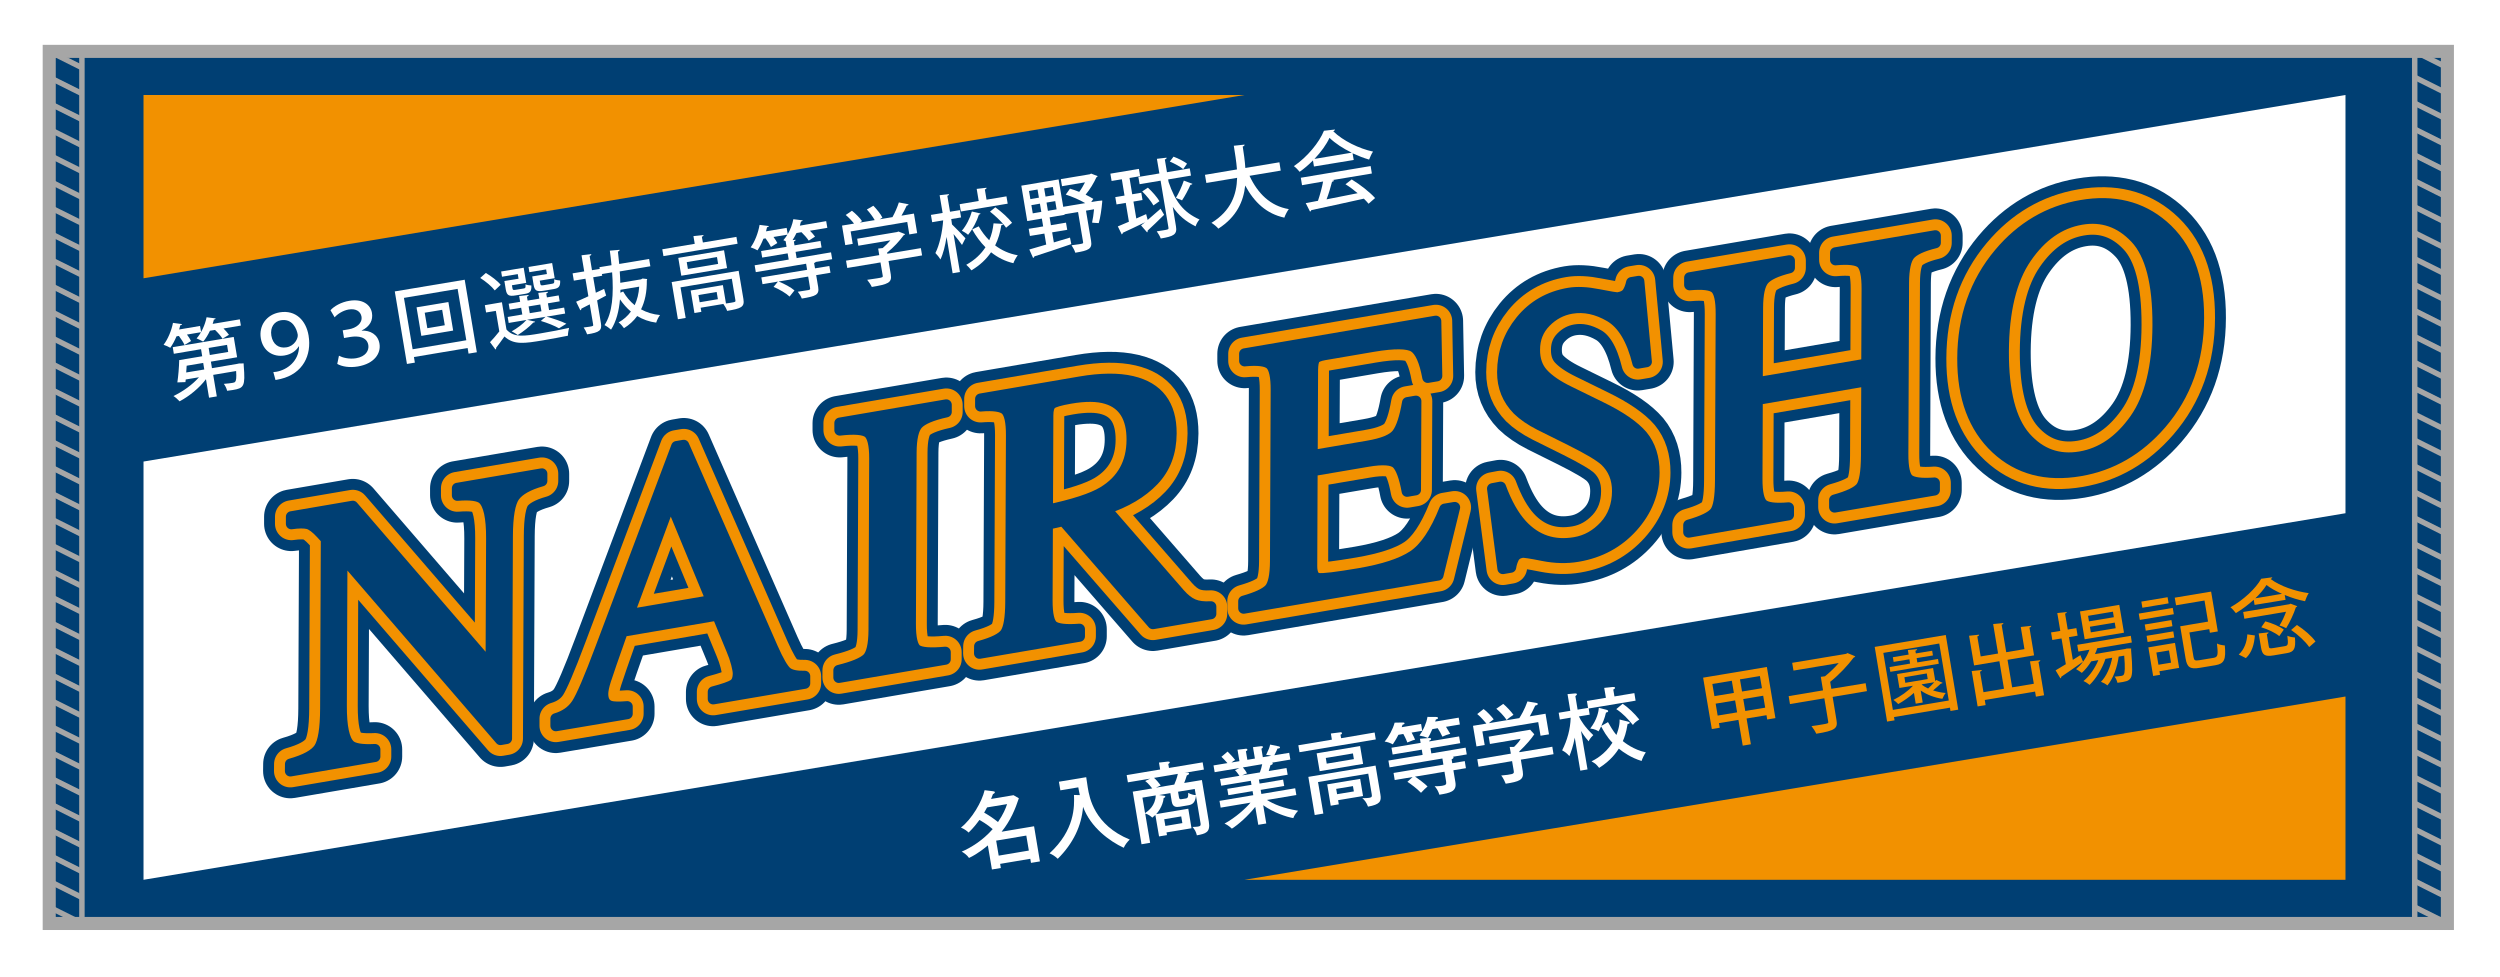
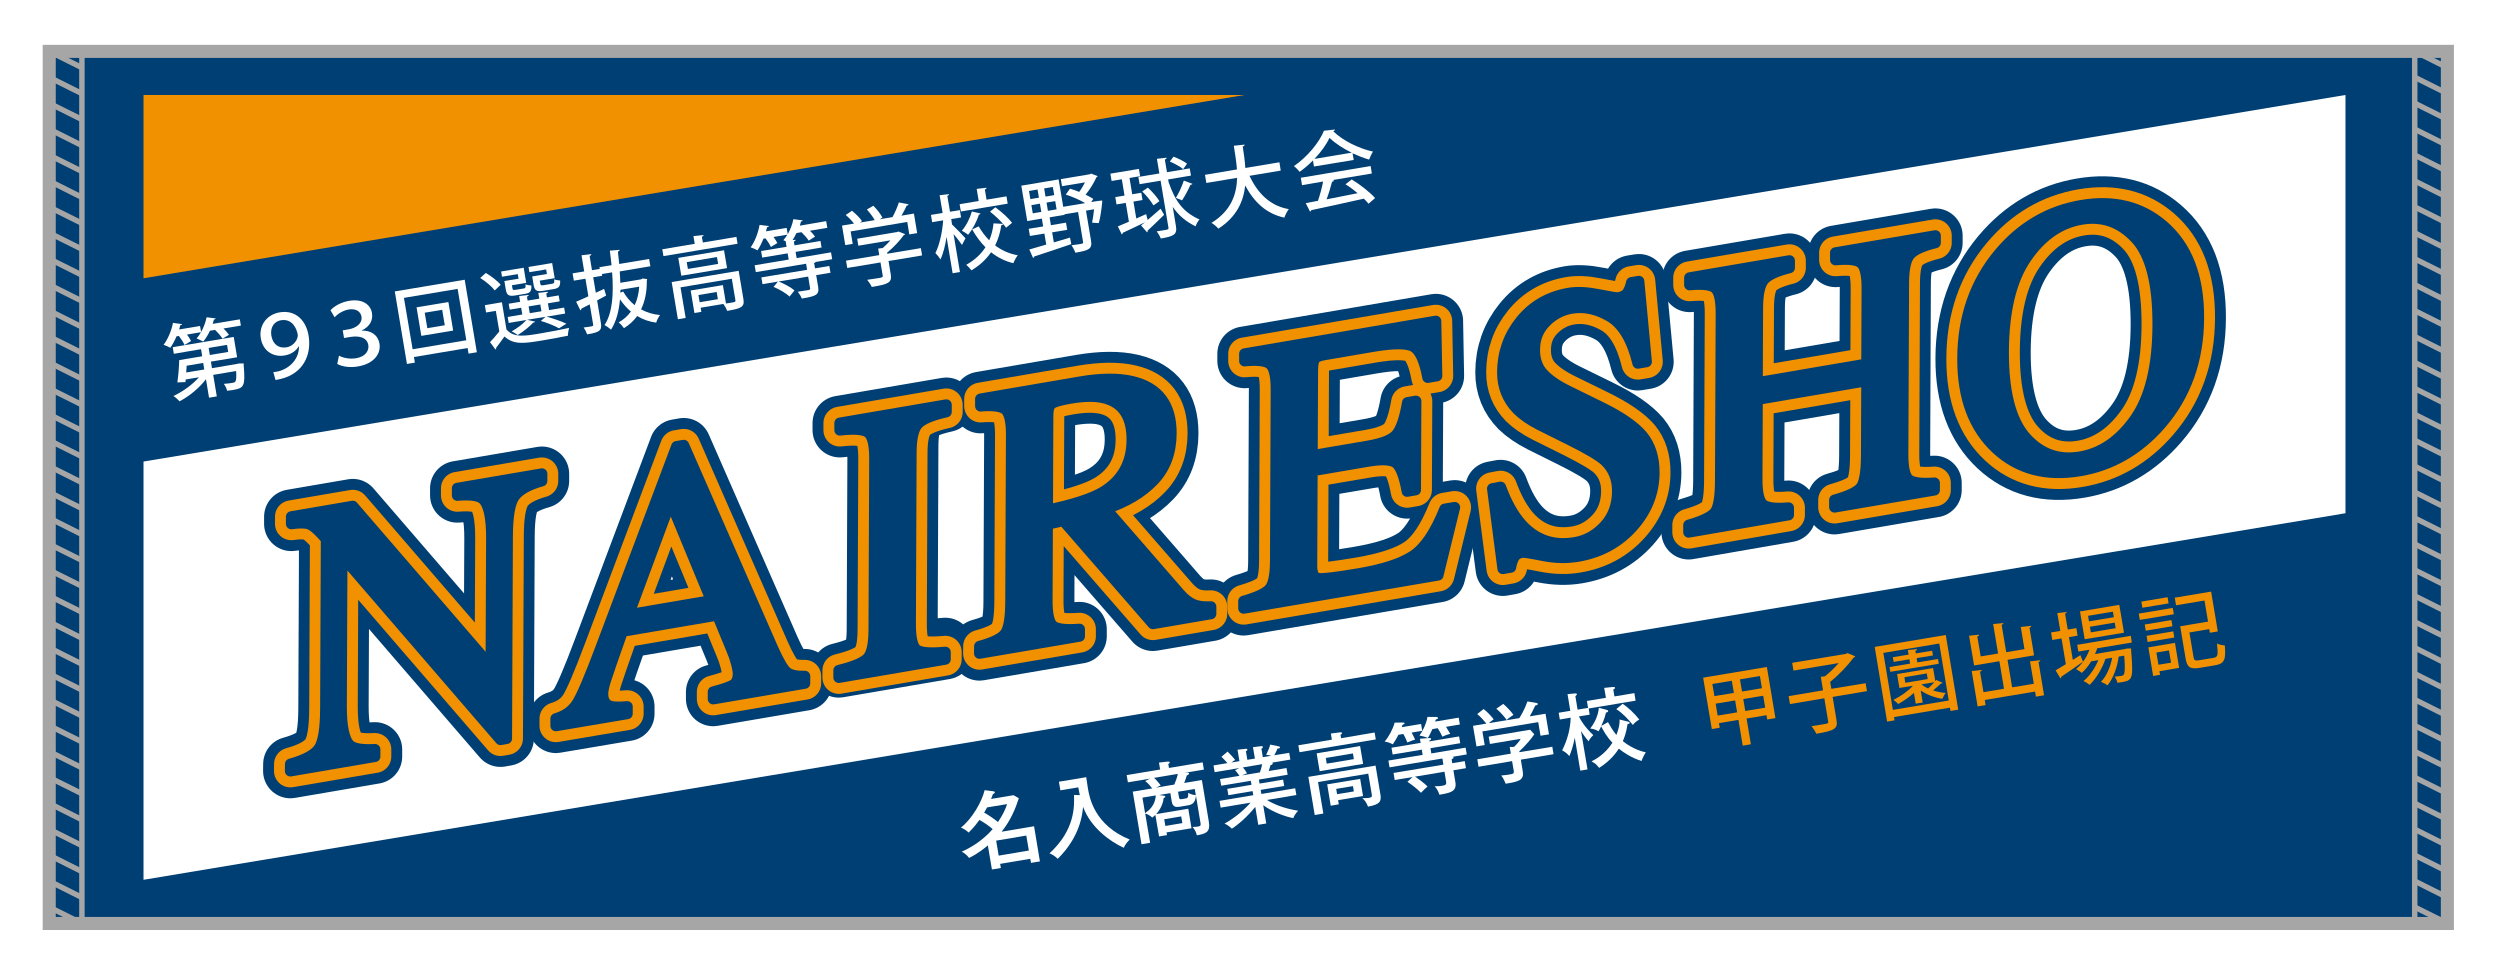
<svg xmlns="http://www.w3.org/2000/svg" version="1.1" id="_x33_426" x="0px" y="0px" viewBox="0 0 3250.5 1270.1" style="enable-background:new 0 0 3250.5 1270.1;" xml:space="preserve">
  <style type="text/css">
	.st0{fill:#FFFFFF;}
	.st1{fill:#003F73;}
	.st2{fill:#F29100;}
	.st3{fill:none;stroke:#003F73;stroke-width:70.866;stroke-linejoin:round;stroke-miterlimit:10;}
	.st4{fill:none;stroke:#F29100;stroke-width:42.52;stroke-linejoin:round;stroke-miterlimit:10;}
	.st5{fill:none;stroke:#003F73;stroke-width:14.173;stroke-linejoin:round;stroke-miterlimit:10;}
	.st6{fill:none;stroke:#A6A6A6;stroke-width:7.087;stroke-miterlimit:10;}
	.st7{fill:none;stroke:#A6A6A6;stroke-width:17.008;stroke-miterlimit:10;}
</style>
  <rect class="st0" width="3250.5" height="1270.1" />
  <g>
    <rect x="64" y="66.8" class="st1" width="3118.1" height="1133.9" />
    <g>
-       <polygon class="st2" points="1618.1,1143.9 3049.6,905.6 3049.6,1143.9   " />
      <polygon class="st2" points="1618.1,123.5 186.6,361.8 186.6,123.5   " />
    </g>
    <g>
      <path class="st2" d="M2214.4,881.1l82.9-13.9l11.1,66.5l-10.7,1.8l-0.9-5.6l-25.9,4.3l5.6,33.5l-10.6,1.8l-5.6-33.5l-25.3,4.2l1,6    l-10.3,1.7L2214.4,881.1z M2251.7,885.1l-25.3,4.2l2.7,15.8l25.3-4.2L2251.7,885.1z M2233.3,930.4l25.3-4.2l-2.6-15.5l-25.3,4.2    L2233.3,930.4z M2290.9,894.8l-2.7-15.8l-25.9,4.3l2.7,15.8L2290.9,894.8z M2269.2,924.4l25.9-4.3l-2.6-15.5l-25.9,4.3    L2269.2,924.4z" />
      <path class="st2" d="M2425.7,888.3l1.7,10.3l-44.6,7.5l5,30.2c1.8,10.6-1.4,13.7-26.3,17.7c-1.2-2.9-4-7.2-6.2-9.9    c5-0.6,10-1.5,13.7-2.1c8.1-1.4,8.5-1.4,8-4l-5-30.1l-44.7,7.5l-1.7-10.3l44.7-7.5l-2.9-17.6l5.4-0.7c6.3-5,12.8-11.3,17.9-17.2    l-58.8,9.8l-1.7-10.1l70.2-11.7l1.7-1l10.2,4.3c-0.4,0.7-1.3,1.3-2.3,1.7c-7.3,9.9-19.2,22.6-30.4,31.4l1.5,9.1L2425.7,888.3z" />
      <path class="st2" d="M2437.5,841.1l92.4-15.5l16.2,97.1l-10.1,1.7l-0.7-4.3l-72.7,12.2l0.7,4.3l-9.7,1.6L2437.5,841.1z     M2461.1,923l72.7-12.2l-12.4-74.1l-72.7,12.2L2461.1,923z M2519.8,856.8l1,6.2l-63,10.5l-1-6.2l26.7-4.5l-0.9-5.6l-20.5,3.4    l-1-6.1l20.5-3.4l-1-5.9l12-1.2c0,0.9-0.5,1.5-2.2,2.2l0.6,3.4l21.2-3.5l1,6.1l-21.2,3.5l0.9,5.6L2519.8,856.8z M2517.5,884.1    l8.3,3.7c-0.4,0.7-1.4,1-2.3,1c-2.6,2.4-6.5,6-10.1,8.9c5.2,1.7,11,2.9,16.4,3.3c-1.6,1.9-3.5,5.4-4.3,7.6    c-9.8-1.4-20.2-5.3-28.2-10.8l2.6,15.6l-9.1,1.5l-2.3-14c-6.1,5.5-13.4,10.5-20.4,14.5c-1.4-1.6-4.4-4.2-6.3-5.4    c9.2-4.5,18.9-11.2,25.4-18.4l-17.6,2.9l-3-18.1l46.8-7.8l2.9,17L2517.5,884.1z M2476.1,880.5l1.2,7.3l29.1-4.9l-1.2-7.3    L2476.1,880.5z M2499,889.7l-0.4,0.5c2.3,1.8,5.2,3.5,8.3,5c2.7-2.5,5.8-5.5,8.1-8.2L2499,889.7z" />
      <path class="st2" d="M2639.4,859.9l13.4-1.5c0,0.9-0.6,1.7-2.3,2.3l7.2,43.3l-10.6,1.8l-1.1-6.6l-65.4,10.9l1.1,6.7l-10.4,1.7    l-7.7-46l13.1-1.4c0,0.9-0.6,1.7-2.3,2.2l4.5,26.7l26.7-4.5l-6-35.8l-32.9,5.5l-6.5-38.6l13-1.4c0.1,1-0.6,1.7-2.3,2.3l4.4,26    l22.6-3.8l-6.4-38.3l13.3-1.3c0,0.9-0.5,1.6-2.3,2.2l6,35.7l23.7-4l-4.8-28.8l13.6-1.5c0.1,1-0.6,1.8-2.3,2.3l6,36.1l-34.5,5.8    l6,35.8l28.2-4.7L2639.4,859.9z" />
      <path class="st2" d="M2771.8,835.4l-45,7.5c-0.8,2.5-1.7,5-2.9,7.5l39.3-6.6l2-0.6l5.7-0.1c0,0.9,0.1,1.9,0,2.8    c2,22.9,1.8,31.9-0.6,35.6c-2.6,4-5.6,4.7-17.2,6.3c-0.5-2.5-2-6-3.7-8c3.9-0.3,7.2-0.8,8.8-1c1.5-0.3,2.5-0.6,3.1-1.7    c1.5-2.2,1.9-8.8,0.6-24.6l-7.2,1.2c-1.7,13.6-7.2,28.8-14.6,37.5c-2.1-1.8-5.6-3.7-8.4-4.7c7.1-7.1,12.3-19.3,14.6-31.3l-8.8,1.5    c-3.9,12.1-12.2,25.8-20.6,33.8c-2.1-1.8-5.3-3.9-8-5c7.9-6.2,15.1-16.9,19.4-27.2l-9.3,1.6c-3.5,5.7-7.7,10.9-12.2,15    c-1.8-1.4-5.3-3.8-7.5-4.9c3.2-2.7,6.3-5.8,8.9-9.5l0-0.1c-10.2,7.3-21,14.8-28.1,19.5c0.1,0.9-0.3,1.7-1.1,2.2l-6.3-10.5    c3.7-2.1,8.2-4.8,13.3-8l-5.6-33.5l-12,2l-1.6-9.8l12-2l-3.9-23.2l12.3-1.3c0,0.9-0.5,1.5-2.2,2l3.5,20.8l11.2-1.9l1.6,9.8    l-11.2,1.9l5,29.6l9.8-6.2c0.3,0.4,0.4,0.8,3.5,8.6c3.5-4.7,6.3-10.1,8.3-15.6l-14.4,2.4l-1.5-8.8l69.7-11.7L2771.8,835.4z     M2755.5,786.4l6.1,36.2l-51.1,8.6l-6.1-36.2L2755.5,786.4z M2748.4,802.5l-1.2-7.2l-32.3,5.4l1.2,7.2L2748.4,802.5z     M2750.8,816.8l-1.2-7.3l-32.3,5.4l1.2,7.3L2750.8,816.8z" />
      <path class="st2" d="M2782.2,806l-1.4-8.2l44.2-7.4l1.4,8.2L2782.2,806z M2818.3,776.5l1.3,8l-34.1,5.7l-1.3-8L2818.3,776.5z     M2789.9,820l-1.3-8l34.7-5.8l1.3,8L2789.9,820z M2792.3,834.7l-1.3-8l34.7-5.8l1.3,8L2792.3,834.7z M2827.9,835.9l5.4,32.5    l-25.6,4.3l0.8,4.7l-9,1.5l-6.2-37.2L2827.9,835.9z M2820.1,845.7l-16.4,2.7l2.7,15.9l16.4-2.7L2820.1,845.7z M2852,854.3    c0.7,4.4,2,5,7.6,4.1l18.6-3.1c5.5-0.9,6-3.7,4.3-18.6c2.6,1.5,7.3,2.3,10.2,2.5c1.6,18.2-0.5,23.7-12.1,25.7l-20.4,3.4    c-12.3,2.1-16.6-0.4-18.5-12.2l-7-41.8l36.2-6.1l-4.6-27.4l-37,6.2l-1.7-9.9l47.3-7.9l8.7,51.8l-10.3,1.7l-0.8-4.7l-25.8,4.3    L2852,854.3z" />
-       <path class="st2" d="M2931.4,786.5l-1.1-6.7c-7,6.4-15,12.4-23.2,17.4c-1.7-2.2-4.8-5.9-7.1-7.6c17.1-9.6,33.1-24.6,40-37.1    l14.4-1.9c-0.1,0.9-0.9,1.7-2.2,2.2c12.3,9.3,32.7,16.2,49.6,18.4c-2,3-3.7,7.3-4.8,10.5c-8.3-1.6-17.6-4.4-26.4-8.1l1.1,6.3    L2931.4,786.5z M2931.8,826.2c-0.9,10.9-3.5,21.9-11.7,29.5l-9.3-4.7c7.2-6.4,10.6-16.3,11.2-26.2L2931.8,826.2z M2978.2,784.9    l8.7,3.3c-0.3,0.6-1,1.2-1.8,1.4c-2.5,7.9-7.8,19.4-12.6,27.1c-2.3-1.2-6.2-2.8-8.7-3.4c3.2-5,6.4-11.9,8.5-17.9l-54.2,9.1    l-1.5-8.8l60.1-10.1L2978.2,784.9z M2967,772.1c-7.7-3.4-14.8-7.3-20.1-11.5c-3.3,5.5-8.5,11.5-14.5,17.3L2967,772.1z     M2949.8,840.1c0.5,3,1.3,3.3,6.1,2.5l15-2.5c4-0.7,4.5-2.3,3.1-13.5c2.4,1.3,7,2.1,9.9,2.3c1.2,14.6-1,18.7-10.5,20.3l-17,2.9    c-11.7,2-15-0.5-16.6-10.2l-3.1-18.3l12.8-1.4c0,0.9-0.5,1.6-2.2,2.2L2949.8,840.1z M2963.5,827.1c-4.8-4.2-15-9-23.4-11.5    l5.3-7.7c8.4,2.2,18.7,6.5,24,10.7L2963.5,827.1z M3002.4,841.3c-4.4-6.7-14.3-16-23.5-22.2l7.6-6.5c9.2,5.9,19.4,14.6,24.1,21.5    L3002.4,841.3z" />
    </g>
    <g>
      <path class="st0" d="M1284.4,1099.2c-3.1,2.6-13.1,11-24.5,16.3c-2.3-3.6-6.9-6.9-9.5-8.2c11.4-4.8,27.4-14.5,40.3-29.3    c-7.1-6.2-15.2-10.8-17.3-11.9c-3.8,5.2-7,9.5-14,16.4c-2-1.9-4.7-4.2-10-6.5c14.3-11.1,27.3-33.6,30.8-48.6l11.2,1.4    c1.1,0.1,2,0.6,2.1,1.1c0.1,0.8-0.3,1.2-0.8,1.6c-0.4,0.3-0.9,0.6-1.7,1.1c-0.8,2-1.3,3.5-2.4,6.2l29.2-4.9l6.9,4    c-4.5,13.7-10.6,28.8-22.4,43.5l42.2-7.1l7.6,45.7l-11.6,1.9l-0.9-5.3l-39.2,6.6l0.9,5.4l-11.6,1.9L1284.4,1099.2z M1283.4,1049.8    c-0.8,1.7-1.8,3.4-3.8,6.8c4.9,2.7,11.4,6.9,18,12.2c6.9-10.2,9.9-17.4,11.8-23.3L1283.4,1049.8z M1337.7,1105.9l-3.3-19.5    l-39.2,6.6l3.3,19.5L1337.7,1105.9z" />
      <path class="st0" d="M1404,1033.8c-0.8-3.2-1.1-5.5-2-10.1l-23.3,3.9l-1.9-11.2l35.5-5.9c0.4,2.3,1.8,12,2.1,13.9    c2.1,12.4,8.1,48.2,54.5,67.2c-3.2,3-5.9,6.5-7.8,10.7c-18-8.3-43.1-26.4-52.9-53.3c-1.9,24.7-12.8,47.6-32.9,67.6    c-3.8-3.5-6.5-5.3-10.7-7.1c33-30.3,32.4-60.9,31.8-75.9L1404,1033.8z" />
      <path class="st0" d="M1502.2,1059.6c-1.7,1.6-2.6,2.4-4,3.5c-1.1-1-4.4-4.2-9.2-5.3l6.4,38l-11.2,1.9l-11.4-68.4l25.3-4.2    c-0.9-1.2-5.1-6.7-9.1-9.6l6.3-3.1l-28.8,4.8l-1.6-9.4l43.5-7.3l-1.5-9l11.6-1.3c1.1-0.1,2.3,0.2,2.4,0.9c0.1,0.4-0.2,0.9-0.5,1.2    c-0.4,0.4-0.9,0.7-1.4,1.1l0.9,5.1l43.8-7.3l1.6,9.4l-25.1,4.2l3.7-0.2c1-0.1,1.9,0,2.1,1.1c0.2,1.3-1.7,2-2.9,2.5    c-1.1,3.5-2.2,6.9-3.4,9.8l23-3.8l9,54c2.4,14.4-4.3,15.7-15.5,17.9c-1.4-5.1-2.5-7.1-5.7-10.9c3.1,0,5.5-0.3,7.2-0.5    c3.8-0.6,3.7-2.2,3.1-5.2l-5.8-34.9c-1,9.3-4.8,11.5-9.9,12.4l-11.1,1.9c-4.9,0.8-9.3,0.5-10.5-6.7l-1.8-11l-14.6,2.5l5.8,0.8    c1.6,0.2,2.1,0.4,2.2,1.1c0.2,1.2-1.6,1.8-2.1,2c-1.1,11.3-8.3,19.3-9.7,20.9l41.7-7l4.2,25.4l-32.5,5.4l0.6,3.5l-10.3,1.7    L1502.2,1059.6z M1488.8,1057.2c4.3-2.8,13.4-9.7,13.9-23l-17.3,2.9L1488.8,1057.2z M1500.5,1011.4c2.9,2.5,6.4,6.7,8.7,9.8    l-6.2,2.9l23.8-4c1.8-4.4,3.5-8.4,4.6-13.9L1500.5,1011.4z M1513.7,1065.2l1.5,8.7l22.1-3.7l-1.5-8.7L1513.7,1065.2z     M1553.4,1025.8l-21.7,3.6l1.2,7.1c0.5,2.9,1.5,2.9,3.8,2.5l5-0.8c1.7-0.3,3.7-0.6,3.1-7.3c4.2,2.2,8,2.9,10,2.9L1553.4,1025.8z" />
      <path class="st0" d="M1646.4,1070.7l-10.4,1.7l-3.9-23.3c-9.4,12-22.6,23.5-30.4,28.3c-4.8-4.4-7.3-5.5-9.6-6.5    c14.7-8.1,27.4-19.7,33.8-27.3l-38.8,6.5l-1.5-8.8l43.9-7.4l-0.9-5.3l-31.5,5.3l-1.4-8.2l31.5-5.3l-0.9-5.2l-38.5,6.4l-1.5-8.7    l25.2-4.2c-0.6-0.8-2.7-4.2-5.7-7.3l5.7-2.8l-32.2,5.4l-1.5-8.8l18.1-3c-3.2-3.8-6.1-6.6-7.8-8.2l8-6.8c2.8,2.8,6.7,6.8,9.9,11    c-0.7,0.3-2.9,1.5-4.9,3.2l10.4-1.7l-2.5-14.9l10.4-1.2c1-0.2,2.2-0.1,2.4,1c0.2,1.1-0.6,1.6-1.9,2.2l1.9,11.1l9.8-1.6l-2.5-14.8    l10.4-1.3c1-0.2,2.3-0.1,2.5,0.9c0.2,1.1-1.2,2-1.9,2.4l1.8,11l11-1.8c-2.4-0.7-4.2-1-6.7-1.2c3.3-7,4.3-9.1,5.2-13.4l11.6,2.4    c0.6,0.1,1.1,0.6,1.2,1c0.2,1.3-0.9,1.7-3.2,1.8c-1.3,2.9-2.4,5.5-4.1,8.7l19.3-3.2l1.5,8.8l-23.7,4c0.5,0.3,0.8,0.5,0.8,1    c0.1,0.6-0.3,1.7-2.9,2.2c-0.7,2.6-1.6,5.6-2.3,7.7l23.1-3.9l1.5,8.7l-37.4,6.3l0.9,5.2l30.6-5.1l1.4,8.2l-30.6,5.1l0.9,5.3    l44-7.4l1.5,8.8l-38.2,6.4c8.4,5.3,21.3,10.9,40.5,14c-4,4.5-5.2,6.7-6.2,9.6c-9-1.5-26.4-7.4-39.2-16.8L1646.4,1070.7z     M1616,997.8c2.1,2.5,4.1,5.1,5.4,7.7c-1,0.3-3.4,1.2-6.3,2.6l23-3.8c1.2-3.3,2.3-7,3-10.7L1616,997.8z" />
      <path class="st0" d="M1787.3,952.4l1.5,9l-99.2,16.6l-1.5-9l43.6-7.3l-1.3-8l11.9-1.5c1-0.2,2.3-0.3,2.5,1c0.2,1.4-1.3,1.8-1.9,2    l0.8,4.6L1787.3,952.4z M1788.5,995.4l6.3,37.5c1.6,9.3-0.8,13.1-16.1,15.9c-2.2-5.7-4.3-8.4-7.5-11.1c4.9,0.2,8.5-0.3,9.2-0.4    c3.7-0.6,3.6-1.9,3-5.4l-4.4-26l-65.3,10.9l6.9,41l-11.2,1.9l-8.3-49.6L1788.5,995.4z M1768.4,970l3.9,23.2l-56.5,9.5l-3.9-23.2    L1768.4,970z M1723.8,985.5l1.2,7.4l35.3-5.9l-1.2-7.4L1723.8,985.5z M1768.5,1012.7l3.7,22.3l-32.4,5.4l0.9,5.4l-10.5,1.8    l-4.6-27.8L1768.5,1012.7z M1737.3,1025.7l1.2,6.9l21.8-3.6l-1.2-6.9L1737.3,1025.7z" />
      <path class="st0" d="M1818.2,955.4c-2.9,5.8-5.5,9.7-7.3,12.4c-3.2-1.8-6.9-3.1-10.6-3.6c5.3-6.1,10.8-16.2,13-24.6l10.5-0.2    c0.6,0,2.2,0,2.4,0.9c0.2,1.3-1.6,1.7-2.6,2c-0.4,1.4-0.7,1.9-1.1,3.2l25.2-4.2l1.5,8.9l-13.8,2.3c2.2,4,3.5,6.8,4.5,9.2    c-1.5,0.4-3.9,1-10.1,3.7c-2-5.5-4.4-9.5-5.2-11.1L1818.2,955.4z M1861,979.6l44.6-7.5l1.5,8.8l-17.9,3c0.3,0.2,0.6,0.3,0.7,0.8    c0.2,1.3-1.4,2.1-2.5,2.6l0.8,5l16.3-2.7l1.5,9.2l-16.3,2.7l2.6,15.5c2.1,12.4-7.1,14-20.8,16.3c-1.6-5-3.3-7.7-6.2-11.1    c5.4,0.2,9-0.4,9.7-0.5c5.3-0.9,5.8-2.1,5.2-5.7l-2.1-12.6l-38.3,6.4c3.2,2,13.3,9.4,16.3,12.8c-2.5,1.9-4.8,4.4-8.5,8.2    c-5.7-5.9-13.4-11.5-17.7-14.3l6.8-6.2l-23.3,3.9l-1.5-9.2l64.8-10.8l-1.3-8l-68.7,11.5l-1.5-8.8l44.5-7.4l-1.1-6.8l-37.9,6.3    l-1.5-8.8l37.9-6.3l-0.9-5.4l11.8-0.9c0.8,0,2.6-0.1,2.7,1c0.2,1.1-1,1.8-2.4,2.5l0.1,0.9l38.7-6.5l1.5,8.8l-38.7,6.5L1861,979.6z     M1862.4,948c-2.8,6.4-4.4,9-5.8,11.5c-4.1-1.7-6.3-2.2-11-3.1c5-7.2,9-15.8,10.4-24.3l11.4,0.1c1.4,0,2.2,0.6,2.3,1.2    c0.2,1.3-1.5,1.8-2.8,2.1c-0.3,0.8-0.6,1.8-0.9,2.7l30.6-5.1l1.5,8.9l-18,3c0.6,0.9,4.5,7.3,5.5,9.1c-3.4,0.9-6.8,2-10.2,3.7    c-2.4-5-3.9-7.6-6.1-11L1862.4,948z" />
      <path class="st0" d="M1975.4,933.7c1.9-2.9,6.7-10.7,10.6-21.7l11.8,2c0.8,0.2,1.5,0.4,1.6,1.2c0.2,1.4-1.6,1.8-3.3,2.2    c-3.4,7.4-4.5,9.2-7.1,14l20.5-3.4l4.5,26.8l-11,1.8l-3-17.7l-72.6,12.1l3,17.7l-10.7,1.8l-4.5-26.8l17.4-2.9    c-2-2.5-8-9.3-11.9-12.4l8.3-6.5c4.4,3.2,10.4,9.7,13.1,13.4c-3.6,2.6-4.5,3.3-6.3,5L1975.4,933.7z M2018.3,970.9l1.6,9.7    l-42.5,7.1l2.5,15.2c1.9,11.5-5,13.3-22.2,16.1c-0.8-2-2.9-7.1-5.8-10.7c1.3-0.1,7.3-0.7,8.4-0.9c5.4-0.9,6.1-1,7.1-1.8    c1.2-0.9,1.1-1.4,0.3-6.1l-1.7-9.9l-43.6,7.3l-1.6-9.7l43.6-7.3l-1.5-8.7l5.7-0.1c5.6-5.6,7.1-7.7,8.5-10.5l-39.9,6.7l-1.6-9.5    l53.9-9l5.4,5.9c-3.5,5.4-10.8,14.1-19.5,22.2l0.2,1.1L2018.3,970.9z M1954.5,915.2c4,3.2,10.5,10.2,13.3,14.2    c-6,4.1-6.7,4.6-8.8,6.8c-3.7-5.6-9.6-11.5-13.5-14.7L1954.5,915.2z" />
      <path class="st0" d="M2064.1,1000.4l-9.4,1.6l-7.2-42.9c-2.1,11.4-4.8,18.6-7,24c-3.3-3.8-5.3-5.2-9.4-7.5    c6.7-13.2,10.7-27.7,11.1-42.5l-14.1,2.4l-1.5-8.8l15.1-2.5l-3.6-21.7l9.7-0.9c0.4-0.1,2.3-0.1,2.5,0.9c0.1,0.8-0.5,1.3-2,2.6    l2.9,17.6l13.6-2.3l-1.5-9l24.7-4.1l-2.2-12.9l11.3-1.2c1.5-0.1,2.7,0.2,2.8,1c0.1,0.5-0.2,1-0.7,1.3c-0.7,0.5-1.1,0.7-1.6,1.1    l1.5,8.9l25.9-4.3l1.6,9.8l-61,10.2l1.3,8l-14,2.3c2.4,5.3,7.8,14,18.7,24.3c-4.5,4.3-5.5,6.8-6,8.1c-1.6-1.7-5.3-5.9-10-13.5    L2064.1,1000.4z M2090.7,938.9c1.9,3.4,6.6,11.7,10.9,16.7c0.9-2.2,4.6-11.4,4.2-20.1l10.5,2.6c1.9,0.5,2.5,0.9,2.6,1.5    c0.2,1.3-1.4,1.6-1.8,1.6l-0.9,0.1c-1.9,12.1-4.3,17.9-6.2,22.3c2.3,1.8,13.9,11.3,29.9,14.6c-2.3,3.2-4.6,8.2-5.5,11.2    c-13.4-4-23.8-11.3-29.6-16c-2.9,4.4-10.2,15.4-25.6,25c-3.9-4.9-5-5.6-9.9-8.5c3.8-1.9,17.1-8.5,27.2-24.2    c-7.5-7.6-12.1-16.4-14.7-21.3c-1.8,3.9-2.4,4.9-3.5,6.5c-1.5-1.1-4.5-2.9-10.7-3.7c9.2-11.6,11-23,11.2-26.9l9.7,2.5    c0.8,0.2,2.2,0.6,2.4,1.6c0.3,1.6-2.1,2-2.8,2.1c-1.6,7.5-4.7,14.2-6.1,17.4L2090.7,938.9z M2109.8,915    c6.8,4.6,15.4,12.6,21.6,20.5c-4.6,2.9-6.3,4.4-8.3,7.1c-6.8-8.1-12.6-14.7-21.6-20.6L2109.8,915z" />
    </g>
    <g>
      <path class="st0" d="M239.9,448.6c-1.3-3.2-4.3-7.9-7.3-11.8l-3.1,0.5c-2.3,5.5-5.1,10.7-8.1,14.9c-2.2-1.3-6.1-3.1-8.7-3.9    c5.5-7.2,10.2-18.2,12.2-28.5l11.8,1.6c-0.2,0.8-1,1.4-2.3,1.5c-0.5,1.8-1,3.6-1.5,5.5l27.2-4.6l1.4,8.1l-18.4,3.1    c2.2,3,4.2,6,5.3,8.4L239.9,448.6z M308.5,473.1l2.3-0.5l6-0.1c0,0.8,0.1,2,0.1,3c2.2,27,0.3,29.2-14.3,31.6    c-2.2,0.4-4.7,0.7-7.3,1c-0.6-2.9-2.4-6.6-4.3-9c4.9-0.3,9.4-1,11.4-1.3c1.7-0.3,2.8-0.6,3.5-1.6c1.2-1.5,1.7-5.4,1.1-13.8    l-29.8,5l4.7,28l-10.1,1.7l-4-24.1c-8.6,11.5-21.7,22.1-34.3,28.8c-1.9-2.1-5.5-5.4-8-6.9c12.2-5.7,24.9-14.9,33.2-24.4l-17.2,2.9    l-0.4,3.4l-10.5,0.4c1.2-7.9,2.2-19.7,2.4-29l29.9-5l-1.5-9.2L226,460l-1.4-8.6l79.3-13.3l4.4,26.4l-34.1,5.7l1.4,8.5L308.5,473.1    z M264.2,471.9l-21.5,3.6c-0.2,2.9-0.3,6-0.6,8.8l23.5-3.9L264.2,471.9z M273,430c-2.5,5.3-5.5,10.3-8.8,14.2    c-2.2-1.3-6.1-3.2-8.6-4.2c6-6.6,11-17.4,13-27.5c5.4,0.7,8.6,1,11.8,1.5c-0.2,0.8-1,1.4-2.3,1.5c-0.5,1.9-0.9,3.7-1.6,5.6    l35.3-5.9l1.4,8.1l-22.6,3.8c2.8,2.9,5.6,5.9,7.1,8.2l-8.4,5.1c-1.9-3.3-5.9-7.8-9.7-11.4L273,430z M271.3,452.4l1.5,9.2l23.9-4    l-1.5-9.2L271.3,452.4z" />
      <path class="st0" d="M388.4,450.4c-3.4,5.6-9.4,10.3-18.5,11.8c-14.4,2.4-28-5.5-30.8-22.4c-2.7-16.1,7.2-30.8,24.6-33.7    c21-3.5,34.3,10.9,37.5,30.1c4.3,25.8-7.5,49.6-36.2,56.5c-2.4,0.6-4.8,1.1-6.8,1.4l-2.8-10.3c1.1-0.1,2.3-0.2,3.7-0.4    c14.3-2.4,29.6-14,29.7-33L388.4,450.4z M352.8,436.4c1.9,11.1,9.4,16.9,19.7,15.2c10.4-1.7,15.4-11.7,14.6-16.6    c-1.1-6.5-6.3-21.2-21.9-18.6C356.8,417.8,351,425.3,352.8,436.4z" />
      <path class="st0" d="M429.7,403.4c4.4-5.1,13.8-10.6,24.5-12.3c17.1-2.9,27.6,5,29.4,15.7c1.6,9.3-2.5,17.7-13.3,22.9l0,0.2    c11-0.5,21.1,4.9,23.1,17c2.1,12.5-6.6,26-28.2,29.6c-10.8,1.8-20.3,0.2-26.7-3.3l2.2-10.7c4.4,2.4,13.1,4.8,22.2,3.3    c12.8-2.1,17.1-10.3,16-17.1c-1.8-10.6-13-12.3-23.4-10.6l-8.2,1.4l-1.7-10l8.2-1.4c8.8-1.5,17.7-7.5,16.2-16.5    c-1.1-6.3-6.8-10.8-16.6-9.2c-7.8,1.3-15.2,6.4-18.3,10.2L429.7,403.4z" />
      <path class="st0" d="M513.3,378.9l90.9-15.2l15.8,94.3l-10.8,1.8l-1.2-7.3l-69.8,11.7l1.2,7.3l-10.3,1.7L513.3,378.9z     M536.5,454.1l69.8-11.7L595,375.6l-69.8,11.7L536.5,454.1z M541.6,399.6l41.4-6.9l6.2,37.1l-41.4,6.9L541.6,399.6z M578.3,422.9    l-3.4-20.1l-22.7,3.8l3.4,20.1L578.3,422.9z" />
      <path class="st0" d="M631.7,354.9c7.1,4.2,15.4,10.5,19.3,15.4l-7.7,7.3c-3.7-5-11.8-11.7-18.9-16.2L631.7,354.9z M652.6,393    l5.9,35.4c9.5,10.9,23.5,8.6,44.1,5.1c12.7-2.1,27.8-5,37.3-7.2c-0.7,2.5-1.5,7.2-1.5,10.2c-8.2,1.7-20.8,4-32.3,6    c-24.1,4-37.9,6.3-50.2-5c-3.7,5.3-7.6,10.5-10.9,14.8c0.3,1,0,1.6-0.8,2.1l-7.1-9.5c3.7-3.9,8.1-8.8,12.1-14l-4.5-26.7l-12.7,2.1    l-1.6-9.5L652.6,393z M674.2,362.4l-1-6l-20.5,3.4l-1.1-6.8l29.3-4.9l3.3,19.7l-18.6,3.1l0.7,4c0.4,2.2,1,2.4,4.2,1.9l10.4-1.7    c2.3-0.4,2.7-1,2.3-5.4c1.9,0.9,5.4,1.4,7.7,1.5c0.3,7.4-1.6,9.7-7.8,10.8l-12.7,2.1c-8.8,1.5-11.5-0.1-12.8-7.7l-1.8-11    L674.2,362.4z M685.3,415.8l10.5,2.4c-0.3,0.7-1.1,1.2-2.4,1.2c-5,5.4-13.1,11.8-20.2,16.2c-2-1.4-5.6-3.7-7.9-4.8    c6.9-3.8,14.7-9.6,19.2-14.8l-23.1,3.9l-1.3-7.8l19-3.2l-1.5-8.8l-14.9,2.5l-1.3-7.7l14.9-2.5l-1.3-7.5l12.3-1.4    c0.1,1-0.5,1.6-2.2,2.2l0.9,5.1l15.2-2.5l-1.3-7.5l12.5-1.4c0.1,1-0.5,1.6-2.2,2.2l0.9,5.1l15.3-2.6l1.3,7.7l-15.3,2.6l1.5,8.8    l19.6-3.3l1.3,7.8l-24.2,4c9.2,2.6,19.6,6.1,25.8,9.2l-9.6,6c-5.4-3.2-14.8-7-23.6-9.6l6.1-5.4L685.3,415.8z M711.1,356.3l-1-6    l-21.8,3.6l-1.1-6.8l30.7-5.1l3.3,19.7l-19.4,3.2l0.7,3.9c0.4,2.3,1,2.5,4.3,2l11.2-1.9c2.6-0.4,3-1.2,2.5-5.8    c2,1,5.5,1.4,7.8,1.6c0.4,7.6-1.7,10-8.1,11.1l-13.3,2.2c-9,1.5-11.8,0-13.1-7.6l-1.8-11L711.1,356.3z M687.3,398.4l1.5,8.8    l15.2-2.5l-1.5-8.8L687.3,398.4z" />
      <path class="st0" d="M835.4,362.1l6,0.7c0,0.8-0.1,1.1-0.4,1.7c0.2,15.1-2.5,27.6-7.5,37.7c7.3,4,15.5,6.6,24.7,7.4    c-1.9,2.4-4.2,6.9-5,9.9c-9.2-1.2-17.5-4.2-24.7-8.6c-4.6,6.3-10.4,11.6-17.2,15.8c-1.6-2.4-4.7-5.9-7-7.5    c6.3-3.5,11.7-8.2,16-14.1c-5.3-4.5-10-9.8-14.2-15.9c-1.3,15.3-4.8,28.7-11.6,39.4c-1.7-1.6-6-4.7-8.5-5.9    c10.4-15.8,12-40.2,9.9-68.6l-13.3,2.2l0.4,2.2l-11.7,2l3.4,20.1l10.8-5l2.6,8.7c-3.9,2.1-7.9,4.2-11.7,6.3l4.9,29.4    c1.6,9.5-1.5,12.2-17.9,14.7c-0.8-2.5-2.8-6.5-4.5-8.9c2.7-0.3,5.5-0.7,7.5-1c4.7-0.8,5.2-0.9,4.8-3l-4.4-26.1    c-4.1,2.1-7.8,4.1-10.9,5.6c0.1,1-0.5,1.8-1.3,2.2l-5.5-11.2c4.4-1.8,9.9-4.3,15.9-7.1l-3.8-22.8l-15.1,2.5l-1.6-9.5l15.1-2.5    l-3.5-21l12.7-1.5c0.1,1-0.5,1.8-2.2,2.3l3.1,18.6l10.1-1.7l-0.4-2.2l15.7-2.6c-0.6-6.1-1.3-12.5-2.2-18.9l12.7-1.1    c0.1,1.1-0.7,1.8-2.2,2.3l1.7,16.1l38.9-6.5l1.6,9.5l-39.8,6.7c0.4,5.1,0.6,10.1,0.7,14.8l27-4.5L835.4,362.1z M806.6,380.6    l3.6-1.6c3.9,6.9,9,12.9,15,17.8c3.3-6.9,5.3-14.9,5.9-24.1l-24.4,4.1L806.6,380.6z" />
      <path class="st0" d="M913.9,315.3l43.6-7.3l1.5,8.9L862.6,333l-1.5-8.9l42.2-7.1l-1.7-10l13.1-1.4c0.1,1-0.5,1.6-2.2,2.2    L913.9,315.3z M960.4,352.1l6.2,36.8c1.7,10.4-3,12.2-21.2,15.3c-0.9-2.9-3.1-6.6-4.9-9l-29.5,4.9l0.9,5.4l-9,1.5l-4.9-29.3    l41.9-7l4,23.9c2.5-0.4,4.7-0.7,6.5-1c5.3-0.9,6.2-1.1,5.8-3.1l-4.7-28.1l-66.7,11.2l6.7,39.8l-10.1,1.7l-8.1-48.4L960.4,352.1z     M881.9,335.3l59.5-9.9l3.9,23.2l-59.5,9.9L881.9,335.3z M933.7,343.1l-1.5-8.9l-39.3,6.6l1.5,8.9L933.7,343.1z M933.4,389    l-1.6-9.4l-23.7,4l1.6,9.4L933.4,389z" />
      <path class="st0" d="M1074.2,287.5l1.5,8.7l-22.6,3.8c2.7,2.7,5.2,5.5,6.6,7.7l-8.2,5.2c-1.8-3-5.7-7.4-9.4-11l-6.5,1.1    c-1.6,3.3-3.3,6.3-5.1,9.2l4-0.5c0,0.9-0.6,1.7-2.3,2.3l0.8,5l33.8-5.7l1.4,8.5l-33.8,5.7l1.4,8.1l44.7-7.5l1.5,8.9l-21.4,3.6    c-0.3,0.5-0.8,1-2.1,1.4l1.2,6.9l18.6-3.1l1.5,8.8l-18.6,3.1l2.6,15.4c1.7,10.4-3.1,12-21.3,15.1c-1-2.8-3.3-6.5-5.2-8.9    c6.3-0.9,12.2-1.9,14-2.2c1.7-0.4,2.2-0.9,2-2.3l-2.5-15.2l-38.5,6.4c7.4,2.9,16.1,7.6,20.7,11.6l-6.4,8    c-4.3-4.2-13.2-9.4-20.8-12.6l5.7-6.9l-20.1,3.4l-1.5-8.8l59.5-9.9l-1.3-7.9l-65.4,10.9l-1.5-8.9l44.3-7.4l-1.4-8.1l-33.1,5.5    l-1.4-8.5l33.1-5.5l-1.2-7.3c-1.1-0.5-2.2-1-3-1.3c1.9-2.1,3.6-4.5,5.3-7.2l-18.1,3c2.1,2.8,4,5.7,5,7.9l-8.3,5.1    c-1.4-3-4.1-7.4-7-11.2l-2.8,0.5c-2.2,5.6-4.9,11-7.7,15.1c-2.2-1.3-6.3-3.1-8.9-3.9c5.4-7.3,9.8-18.7,11.6-29.2l12.1,1.5    c-0.2,0.9-1.1,1.5-2.4,1.5c-0.4,1.7-0.8,3.6-1.3,5.4l26.8-4.5l1.4,8.2c3.4-5.8,6.1-12.8,7.3-19.5c5.5,0.6,8.9,1.1,12.2,1.5    c-0.2,0.8-1,1.4-2.3,1.5c-0.4,1.7-1,3.6-1.4,5.4L1074.2,287.5z" />
      <path class="st0" d="M1106,300.9l2.7,16.2l-9.7,1.6l-4.2-25.4l15.6-2.6c-2.8-3.7-7-8-10.8-11.2l8.1-5.5    c4.9,3.9,10.5,9.5,13.1,13.5l-2.7,1.9l19.2-3.2c-2.4-4.3-6.4-9.7-10.2-13.8l8.4-4.9c4.6,4.6,9.6,10.9,11.8,15.4l-3.5,2.2l16.6-2.8    c3.2-5.8,6.5-13.3,8.3-19.1c11.4,2.1,12.1,2.3,12.7,2.6c-0.3,0.9-1.1,1.4-2.5,1.5c-1.7,3.9-4.2,8.6-6.8,13.1l16.2-2.7l4.2,25.4    l-10.2,1.7l-2.7-16.2L1106,300.9z M1197.3,322.6l1.6,9.5l-43.6,7.3l2.9,17.5c1.8,10.8-3.7,12.7-24.7,16.2c-1.2-2.8-3.9-6.8-6-9.3    c4.7-0.6,9.4-1.3,12.8-1.9c7.3-1.2,7.8-1.3,7.4-3.6l-2.9-17.1l-43.2,7.2l-1.6-9.5l43.2-7.2l-1.4-8.5l5.9-0.7c3.6-3.1,7-6.5,10-10    l-41.7,7l-1.5-9.1l51.9-8.7l1.7-0.7l8.7,3.4c-0.3,0.7-1.1,1.2-1.9,1.5c-5,7-13.1,15.9-21.5,22.6l0.2,1.4L1197.3,322.6z" />
      <path class="st0" d="M1237.8,291.8c3.8,3.5,15,15.2,17.5,18l-4.5,8.7c-2.2-3.4-6.8-9.2-11-14.2l8.3,49.4l-9.5,1.6l-7.9-47.3    c-1.7,11.3-4.4,22.2-8,29.4c-1.4-2.7-4.4-6.3-6.5-8.4c5.3-10.3,9.1-27.7,10.1-42.5l-14.3,2.4l-1.6-9.5l15.2-2.5l-3.9-23.1    l12.2-1.4c0,0.9-0.5,1.6-2.2,2.2l3.5,20.7l12.8-2.1l1.6,9.5l-12.8,2.1L1237.8,291.8z M1308.6,255.3l1.6,9.5l-60.9,10.2l-1.6-9.5    l24.8-4.2l-2.6-15.7l12.8-1.5c0.1,1-0.5,1.6-2.2,2.3l2.2,13.2L1308.6,255.3z M1275,277.6c-0.3,0.7-1,1.3-2.2,1.4    c-2.6,8.4-7.9,18.8-14.1,26.3c-1.8-1.7-5.7-4.1-8.1-5.3c5.8-6.7,10.7-16.6,13-25L1275,277.6z M1294.1,269.5    c8.1,5.8,17.3,14.2,21.8,20.2l-7.8,6.4c-1-1.5-2.3-3.2-3.9-4.9c-0.2,0.9-1,1.5-2.3,1.7c-1.3,9-3.9,17.9-8,26.2    c8.5,6.4,18.4,10.9,29.4,12.8c-2,2.5-4.6,7.2-5.7,10.3c-10.8-2.5-20.4-7.4-29-14.2c-6.2,9-14.5,17-25.6,23.5    c-1.5-2.2-4.7-5.6-6.7-7.2c11-6.1,19.2-13.9,25-22.8c-6.6-6.6-12.3-14.4-17.3-23.2l8.5-4c3.8,6.7,8.4,12.8,13.7,18.1    c3.1-7,4.8-14.4,5.6-22l12.4,0.7c-4.6-5.3-11.1-11.3-17-15.9L1294.1,269.5z" />
      <path class="st0" d="M1427.5,261.3l5.6-0.6l0,1.8c-0.8,9.2-2.4,20.4-4.5,27.6c-7.8-0.4-8.2-0.5-8.7-0.7c1-4.4,2-10.9,2.6-17.3    l-10.5,1.8l6.6,39.2c1.8,10.6-3.1,12.6-20.5,15.5c-0.8-2.9-3.1-7-4.9-9.7c3.4-0.5,6.8-0.9,9.4-1.3c5.6-0.9,6-1,5.6-3l-6.5-38.9    l-17.6,2.9l0.1,0.7l-19.5,3.3l1.7,10.2l19.6-3.3l1.6,9.3l-19.6,3.3l2.2,13.1c6.9-2,14-4.1,21-6.3l1.7,8.5    c-17.6,6.1-36.3,12.2-48.1,16c0,1.1-0.8,1.7-1.6,2l-4.9-11c6-1.7,13.5-3.8,22-6.4l-2.4-14.3l-18.8,3.1l-1.6-9.3l18.8-3.1    l-1.7-10.2l-19,3.2l-7.7-46l48.5-8.1l6,35.6l28.6-4.8c-7.2-4.2-16.9-8.4-25.3-11.1l5.5-7.7c3.9,1.1,8,2.6,12,4.2    c2.8-3.7,5.4-8.2,7.5-12.4l-29.9,5l-1.5-9.2l37.6-6.3l1.8-0.9l8.5,3.3c-0.2,0.6-0.9,1.3-1.7,1.6c-3.1,6.9-8.2,15.6-14,22.5    c3.9,1.9,7.3,3.8,10,5.5l-2.7,4.1L1427.5,261.3z M1337.9,248.3l1.8,10.6l11.1-1.9l-1.8-10.6L1337.9,248.3z M1341,266.7l1.8,10.7    l11.1-1.9l-1.8-10.7L1341,266.7z M1370.7,253.7l-1.8-10.6l-11.3,1.9l1.8,10.6L1370.7,253.7z M1373.8,272.2l-1.8-10.7l-11.3,1.9    l1.8,10.7L1373.8,272.2z" />
      <path class="st0" d="M1492.2,286c5.2-4.4,11.1-9.6,16.8-14.6l4.6,7.9c-7.6,7.6-16,15.5-21.5,20.6c0.3,0.8,0,1.8-0.6,2.3l-7.9-9.1    c1.5-1.1,3.2-2.4,4.9-3.9l0-0.1c-10.7,5.3-21.6,10.3-28.7,13.6c0.1,1-0.6,1.8-1.3,2.1l-5.1-10.4c4.1-1.7,9-3.7,14.4-6.1l-4.1-24.5    l-12,2l-1.6-9.5l12-2l-3.5-21.2l-13.3,2.2l-1.6-9.5l37.1-6.2l1.6,9.5l-13.8,2.3l3.5,21.2l11.8-2l1.6,9.5l-11.8,2l3.7,22    c4.2-1.8,8.5-3.8,12.8-5.7L1492.2,286z M1518.8,233.3l0.6,3.4c8.7,25.4,19,39.1,40.2,48.7c-2.1,2.2-4.2,6-5.1,8.9    c-13.2-6.6-22.4-14.5-29.7-25.4l4.2,25.4c1.8,10.6-3,13-19.8,15.8c-0.9-2.6-3.3-6.8-5.2-9.3c3.1-0.4,5.9-0.9,8.2-1.3    c6.8-1.1,7.4-1.2,7-3.6l-10.2-61l-27.3,4.6l-1.6-9.4l27.3-4.6l-3.2-19l12.6-1.5c0.1,1-0.5,1.8-2.3,2.4l2.8,16.5l29.6-5l1.6,9.4    L1518.8,233.3z M1492.5,244c5.7,5.2,12.1,12.5,15,17.6l-7.8,5.5c-2.8-5.1-8.9-12.7-14.6-18.2L1492.5,244z M1525.8,203.7    c6.1,2.2,13.7,6.1,17.6,9.1l-5,7.1c-3.8-3.2-11.3-7.3-17.4-9.8L1525.8,203.7z M1550.4,239c-0.3,0.9-1.4,1.2-2.6,1.3    c-2.5,5.9-7.2,14.7-10.9,20.2c-0.1,0-8-3.2-8-3.2c3.7-6,8.1-15.6,10.3-22.5L1550.4,239z" />
      <path class="st0" d="M1665.2,221.8l-40.6,6.8c10.8,23,27,39.2,51.1,43.3c-2.1,2.7-4.7,7.8-5.8,11.1c-23.3-5.1-39-19.8-50.9-41.8    c-2.2,20.6-11,40.8-34.9,56.1c-2-2.6-5.8-5.7-9-7.5c25.7-15.8,32.8-37.1,33.4-58.6l-40,6.7l-1.8-10.6l41.6-7    c-0.8-10.6-2.6-21.1-4.1-30.8l14-1.5c0.1,1.1-0.7,2-2.4,2.5c1.3,8.6,2.8,18,3.4,27.9l44.3-7.4L1665.2,221.8z" />
      <path class="st0" d="M1708.4,216.5l-1.3-7.9c-5.2,5.3-11.2,10.5-17.3,14.8c-1.7-2.2-5-5.6-7.5-7.4c17.5-11.9,33.1-31,39.1-46    l14.3-1.6c-0.1,0.9-0.9,1.8-2.2,2.3c12.7,12.4,33.8,22.6,51.7,26.4c-2.1,3-3.7,7.1-5.1,10.4c-6.9-2-14.3-4.9-21.5-8.2l1.5,8.7    L1708.4,216.5z M1692.9,240.8l-1.6-9.7l90.8-15.2l1.6,9.7l-51.6,8.6l2.5,0.4c-0.3,0.9-1.2,1.5-2.7,1.8c-1.7,6.6-4.2,15.3-7.1,22.8    c12.5-2.4,26.6-5.2,40.4-8c-5-4.2-10.5-8.4-15.8-11.6l8.1-6.3c11.4,6.9,23.9,16.9,30.4,24.2l-8.5,7.4c-1.7-2-3.7-4.3-6.1-6.6    c-25.2,5.7-51.6,11.3-68.4,14.9c-0.1,1-0.7,1.6-1.6,1.9l-5.6-11c4.5-0.9,10-1.8,15.9-3c2.6-7.6,5.3-17.3,6.7-25.1L1692.9,240.8z     M1757.5,198.5c-11.2-5.4-21.6-12.2-28.9-19.3c-3.9,8.6-10.9,18.3-19.5,27.4L1757.5,198.5z" />
    </g>
    <polygon class="st0" points="3049.6,667.3 186.6,1143.9 186.6,600.1 3049.6,123.5  " />
    <g>
      <g>
        <path class="st3" d="M377.6,993.4c19.4-5.4,31.8-12.2,37.3-20.4c5.5-8.2,8.3-25.4,8.4-51.8l0.9-220.3l-6.4-7     c-6.8-7.4-12.6-11.8-17.4-13c-4.8-1.2-12-1.2-21.6,0.2l0-9.3l79.9-13.7l179.7,208.3l0.7-166.2c0.1-27.3-3.6-44.5-11.2-51.4     c-5-4.5-16.1-6.1-33.3-4.7l0-9.3l110-18.8l0,9.3c-17.8,5-29.7,11.7-35.7,20c-6,8.3-9,25.6-9.1,51.8l-1.1,263.2l-8,1.4l-206-238.8     l-0.8,194.6c-0.1,27.3,3.5,44.5,11,51.5c4.9,4.5,15.7,6.3,32.6,5.4l0,9.3l-110,18.8L377.6,993.4z" />
        <path class="st3" d="M722.7,943.7l0-9.3c12-3.5,21.1-9.9,27.2-19.1c6.1-9.3,16.5-33.5,31.2-72.8l98.6-262l9.3-1.6l115.5,263.5     c7.7,17.4,13.9,28,18.5,31.7c4.6,3.7,12.4,5.4,23.4,5.1l0,9.3l-119.1,20.3l0-9.3c13.7-3.6,22.5-6.7,26.5-9.3c4-2.5,6-7.5,6-14.7     c0-2.4-0.7-6.6-2.2-12.5c-1.5-5.9-3.6-12-6.3-18.3l-18.5-44.9l-123.4,21.1c-12.3,34.8-19.6,56-22,63.6     c-2.4,7.6-3.6,13.5-3.6,17.7c0,8.4,3.1,13.7,9.5,15.9c3.9,1.3,11.4,1.5,22.3,0.6l0,9.3L722.7,943.7z M924.9,780.8l-53.1-128.5     l-54.5,146.9L924.9,780.8z" />
-         <path class="st3" d="M1090.6,871.6c19.1-4.7,31.4-9.9,37.1-15.4c5.7-5.6,8.5-18,8.6-37.3l0.9-222.4c0.1-18.4-2.7-29.7-8.3-34.1     c-5.6-4.3-18-5.3-37-3.1l0-9.3l138.5-23.7l0,9.3c-19.1,4.2-31.4,9.5-37.1,15.7c-5.7,6.3-8.5,18.6-8.6,37l-0.9,222.4     c-0.1,19.3,2.7,30.7,8.3,34.4c5.6,3.7,17.9,4.6,37,2.8l0,9.3l-138.5,23.7L1090.6,871.6z" />
+         <path class="st3" d="M1090.6,871.6c19.1-4.7,31.4-9.9,37.1-15.4c5.7-5.6,8.5-18,8.6-37.3l0.9-222.4c0.1-18.4-2.7-29.7-8.3-34.1     c-5.6-4.3-18-5.3-37-3.1l0-9.3l138.5-23.7c-19.1,4.2-31.4,9.5-37.1,15.7c-5.7,6.3-8.5,18.6-8.6,37l-0.9,222.4     c-0.1,19.3,2.7,30.7,8.3,34.4c5.6,3.7,17.9,4.6,37,2.8l0,9.3l-138.5,23.7L1090.6,871.6z" />
        <path class="st3" d="M1273.6,840.3c18-4.9,29.2-10.5,33.7-16.9c4.4-6.4,6.7-20,6.8-40.7l0.9-216.6c0.1-17.6-2.4-28.7-7.3-33.3     c-4.9-4.6-15.9-6.2-32.8-4.8l0-9.3l129.6-22.2c27-4.6,49.4-4.8,67.4-0.6c34.1,8,51,30.5,50.9,67.6c-0.1,24.9-7.8,45.3-23,61.2     c-15.2,15.9-35.9,28.2-62,36.9l96,110.4c5.9,6.7,11.8,11.4,17.8,13.9c5.9,2.5,13.5,3.5,22.8,2.9l0,9.3L1499,811l-116.5-134     l-20.6,4.7l-0.4,98.5c-0.1,18.5,2.5,29.8,7.7,33.8c5.2,4,16.7,5.4,34.4,4l0,9.3l-130.1,22.2L1273.6,840.3z M1434.3,639.6     c24.9-15.1,37.4-37.7,37.5-67.8c0.1-28.9-10.9-46.8-33.1-53.5c-11.9-3.7-27.6-3.8-47.3-0.4c-13.3,2.3-21.4,4.7-24.4,7.2     c-3,2.5-4.5,7.5-4.5,15l-0.5,123.1C1395.7,656.1,1419.8,648.3,1434.3,639.6z" />
        <path class="st3" d="M1617,781.6c17.2-4.9,28.4-10.1,33.5-15.6c5.1-5.5,7.7-17.6,7.8-36.4l0.9-222.4c0.1-17.7-2.4-28.9-7.4-33.5     c-5-4.6-16.2-6.1-33.6-4.4l0-9.3l248.7-42.5l1.3,71.3l-11.9,2c-3.9-21.4-9.8-34.6-17.7-39.7c-7.9-5.1-25.6-5.3-53-0.7l-63.7,10.9     c-6.9,1.2-11.1,3.1-12.7,5.7c-1.6,2.6-2.4,7.2-2.5,13.7l-0.5,111.6l72.2-12.3c20-3.4,32.7-8.7,38.2-16c5.5-7.3,10-20.8,13.4-40.6     l11-1.9l-0.5,115.5l-11,1.9c-3.4-18.8-7.9-30.8-13.3-36.1c-5.5-5.3-18.1-6.3-37.9-2.9l-72.2,12.3l-0.5,123.8     c0,9.9,2.9,15.3,8.7,16.1c5.9,0.8,23.5-1.3,52.8-6.3c31.7-5.4,55.2-13.1,70.3-23.1c15.1-10,28.8-30.2,41-60.8l13-2.2l-21.6,88.1     L1617,790.9L1617,781.6z" />
        <path class="st3" d="M1951.1,633.3c7.8,21.1,17,37.4,27.6,49c18.5,20.1,41.5,27.8,69,23.1c14.9-2.5,27.8-9.8,38.8-21.7     c10.9-11.9,16.4-27,16.5-45c0.1-16.3-5.4-29.5-16.2-39.7c-7.1-6.4-22.1-15.3-45-26.7l-39.8-19.8c-12-6.1-21.5-12.7-28.7-19.7     c-13.2-13.5-19.8-29.8-19.7-48.8c0.1-25.2,8-47.6,23.8-67c15.8-19.4,36.6-31.4,62.5-35.8c10.7-1.8,23.5-1.2,38.5,1.8     c15,3,23.5,4.4,25.7,4c5.8-1,9.8-3.1,12-6.4c2.2-3.3,4-7.8,5.2-13.3l9.6-1.6l9.8,104.7l-11.2,1.9c-7.5-30.8-19.6-51-36.4-60.9     c-16.8-9.8-33.4-13.3-49.9-10.5c-12.8,2.2-24,8.1-33.5,17.8c-9.6,9.7-14.4,21.7-14.4,36c-0.1,12.9,3.6,23.2,10.8,31.1     c7.3,8,18.6,15.8,33.9,23.2l41,20.1c25.7,12.5,43.8,25,54.3,37.3c10.3,12.5,15.5,28.6,15.4,48.1c-0.1,26.2-9.5,49.7-28,70.4     c-18.6,20.7-42.3,33.6-71.1,38.5c-14.5,2.5-29.6,2.1-45.3-1c-15.8-3.2-24.8-4.5-27.1-4.2c-5.5,0.9-9.2,3.4-11.1,7.3     c-1.9,3.9-3.2,7.9-3.8,12.1l-10.3,1.8l-13.5-104.1L1951.1,633.3z" />
        <path class="st3" d="M2195.6,682.7c18.3-5.2,29.7-10.8,34.3-16.7c4.6-5.9,6.9-19.6,7-41.1l0.9-216.6c0.1-17.9-2.4-29.1-7.5-33.6     c-5.1-4.5-16.2-5.9-33.5-4.3l0-9.3l129.9-22.2l0,9.3c-17.1,4.2-28.3,9.5-33.5,15.7c-5.2,6.3-7.8,18.3-7.9,36.2l-0.4,97.4     l142.2-24.3l0.4-97.4c0.1-17.9-2.4-29.1-7.4-33.6c-5-4.5-16.2-5.9-33.6-4.3l0-9.3l129.9-22.2l0,9.3c-17.2,4.2-28.4,9.5-33.5,15.7     c-5.1,6.2-7.7,18.3-7.8,36.2l-0.9,222.4c-0.1,18.1,2.4,29.3,7.5,33.5c5.1,4.2,16.2,5.7,33.5,4.4l0,9.3l-129.9,22.2l0-9.3     c18.4-5.1,29.9-10.6,34.5-16.6c4.5-6,6.8-19.7,6.9-41.2l0.4-97.2l-142.2,24.3l-0.4,103c-0.1,18.1,2.5,29.3,7.6,33.6     c5.1,4.3,16.3,5.7,33.4,4.2l0,9.3L2195.6,692L2195.6,682.7z" />
        <path class="st3" d="M2599.5,329.5c28.9-34.4,64.4-55.2,106.5-62.4c42.2-7.2,77.7,1.5,106.4,26.2c31.1,26.7,46.6,66.8,46.3,120.2     c-0.2,54.2-16.6,100.1-49,137.7c-29.1,33.6-64.1,53.9-105.1,60.9c-43.9,7.5-80.3-2.1-109.1-28.9c-29.3-27.4-43.8-66.4-43.6-117.2     C2552.1,412.5,2568,367.1,2599.5,329.5z M2633.5,568.5c19.3,21.8,43,30.3,71.3,25.5c27.6-4.7,51.3-21,71-48.8     c19.7-27.8,29.7-68.7,29.9-122.6c0.2-54.5-9.5-92.2-29.3-113.1c-19.7-20.9-43.2-29-70.3-24.3c-28.1,4.8-51.9,21.4-71.5,49.9     c-19.6,28.5-29.4,69.1-29.7,121.8C2604.7,509.4,2614.3,546.6,2633.5,568.5z" />
      </g>
      <g>
        <path class="st4" d="M377.6,993.4c19.4-5.4,31.8-12.2,37.3-20.4c5.5-8.2,8.3-25.4,8.4-51.8l0.9-220.3l-6.4-7     c-6.8-7.4-12.6-11.8-17.4-13c-4.8-1.2-12-1.2-21.6,0.2l0-9.3l79.9-13.7l179.7,208.3l0.7-166.2c0.1-27.3-3.6-44.5-11.2-51.4     c-5-4.5-16.1-6.1-33.3-4.7l0-9.3l110-18.8l0,9.3c-17.8,5-29.7,11.7-35.7,20c-6,8.3-9,25.6-9.1,51.8l-1.1,263.2l-8,1.4l-206-238.8     l-0.8,194.6c-0.1,27.3,3.5,44.5,11,51.5c4.9,4.5,15.7,6.3,32.6,5.4l0,9.3l-110,18.8L377.6,993.4z" />
        <path class="st4" d="M722.7,943.7l0-9.3c12-3.5,21.1-9.9,27.2-19.1c6.1-9.3,16.5-33.5,31.2-72.8l98.6-262l9.3-1.6l115.5,263.5     c7.7,17.4,13.9,28,18.5,31.7c4.6,3.7,12.4,5.4,23.4,5.1l0,9.3l-119.1,20.3l0-9.3c13.7-3.6,22.5-6.7,26.5-9.3c4-2.5,6-7.5,6-14.7     c0-2.4-0.7-6.6-2.2-12.5c-1.5-5.9-3.6-12-6.3-18.3l-18.5-44.9l-123.4,21.1c-12.3,34.8-19.6,56-22,63.6     c-2.4,7.6-3.6,13.5-3.6,17.7c0,8.4,3.1,13.7,9.5,15.9c3.9,1.3,11.4,1.5,22.3,0.6l0,9.3L722.7,943.7z M924.9,780.8l-53.1-128.5     l-54.5,146.9L924.9,780.8z" />
        <path class="st4" d="M1090.6,871.6c19.1-4.7,31.4-9.9,37.1-15.4c5.7-5.6,8.5-18,8.6-37.3l0.9-222.4c0.1-18.4-2.7-29.7-8.3-34.1     c-5.6-4.3-18-5.3-37-3.1l0-9.3l138.5-23.7l0,9.3c-19.1,4.2-31.4,9.5-37.1,15.7c-5.7,6.3-8.5,18.6-8.6,37l-0.9,222.4     c-0.1,19.3,2.7,30.7,8.3,34.4c5.6,3.7,17.9,4.6,37,2.8l0,9.3l-138.5,23.7L1090.6,871.6z" />
        <path class="st4" d="M1273.6,840.3c18-4.9,29.2-10.5,33.7-16.9c4.4-6.4,6.7-20,6.8-40.7l0.9-216.6c0.1-17.6-2.4-28.7-7.3-33.3     c-4.9-4.6-15.9-6.2-32.8-4.8l0-9.3l129.6-22.2c27-4.6,49.4-4.8,67.4-0.6c34.1,8,51,30.5,50.9,67.6c-0.1,24.9-7.8,45.3-23,61.2     c-15.2,15.9-35.9,28.2-62,36.9l96,110.4c5.9,6.7,11.8,11.4,17.8,13.9c5.9,2.5,13.5,3.5,22.8,2.9l0,9.3L1499,811l-116.5-134     l-20.6,4.7l-0.4,98.5c-0.1,18.5,2.5,29.8,7.7,33.8c5.2,4,16.7,5.4,34.4,4l0,9.3l-130.1,22.2L1273.6,840.3z M1434.3,639.6     c24.9-15.1,37.4-37.7,37.5-67.8c0.1-28.9-10.9-46.8-33.1-53.5c-11.9-3.7-27.6-3.8-47.3-0.4c-13.3,2.3-21.4,4.7-24.4,7.2     c-3,2.5-4.5,7.5-4.5,15l-0.5,123.1C1395.7,656.1,1419.8,648.3,1434.3,639.6z" />
        <path class="st4" d="M1617,781.6c17.2-4.9,28.4-10.1,33.5-15.6c5.1-5.5,7.7-17.6,7.8-36.4l0.9-222.4c0.1-17.7-2.4-28.9-7.4-33.5     c-5-4.6-16.2-6.1-33.6-4.4l0-9.3l248.7-42.5l1.3,71.3l-11.9,2c-3.9-21.4-9.8-34.6-17.7-39.7c-7.9-5.1-25.6-5.3-53-0.7l-63.7,10.9     c-6.9,1.2-11.1,3.1-12.7,5.7c-1.6,2.6-2.4,7.2-2.5,13.7l-0.5,111.6l72.2-12.3c20-3.4,32.7-8.7,38.2-16c5.5-7.3,10-20.8,13.4-40.6     l11-1.9l-0.5,115.5l-11,1.9c-3.4-18.8-7.9-30.8-13.3-36.1c-5.5-5.3-18.1-6.3-37.9-2.9l-72.2,12.3l-0.5,123.8     c0,9.9,2.9,15.3,8.7,16.1c5.9,0.8,23.5-1.3,52.8-6.3c31.7-5.4,55.2-13.1,70.3-23.1c15.1-10,28.8-30.2,41-60.8l13-2.2l-21.6,88.1     L1617,790.9L1617,781.6z" />
        <path class="st4" d="M1951.1,633.3c7.8,21.1,17,37.4,27.6,49c18.5,20.1,41.5,27.8,69,23.1c14.9-2.5,27.8-9.8,38.8-21.7     c10.9-11.9,16.4-27,16.5-45c0.1-16.3-5.4-29.5-16.2-39.7c-7.1-6.4-22.1-15.3-45-26.7l-39.8-19.8c-12-6.1-21.5-12.7-28.7-19.7     c-13.2-13.5-19.8-29.8-19.7-48.8c0.1-25.2,8-47.6,23.8-67c15.8-19.4,36.6-31.4,62.5-35.8c10.7-1.8,23.5-1.2,38.5,1.8     c15,3,23.5,4.4,25.7,4c5.8-1,9.8-3.1,12-6.4c2.2-3.3,4-7.8,5.2-13.3l9.6-1.6l9.8,104.7l-11.2,1.9c-7.5-30.8-19.6-51-36.4-60.9     c-16.8-9.8-33.4-13.3-49.9-10.5c-12.8,2.2-24,8.1-33.5,17.8c-9.6,9.7-14.4,21.7-14.4,36c-0.1,12.9,3.6,23.2,10.8,31.1     c7.3,8,18.6,15.8,33.9,23.2l41,20.1c25.7,12.5,43.8,25,54.3,37.3c10.3,12.5,15.5,28.6,15.4,48.1c-0.1,26.2-9.5,49.7-28,70.4     c-18.6,20.7-42.3,33.6-71.1,38.5c-14.5,2.5-29.6,2.1-45.3-1c-15.8-3.2-24.8-4.5-27.1-4.2c-5.5,0.9-9.2,3.4-11.1,7.3     c-1.9,3.9-3.2,7.9-3.8,12.1l-10.3,1.8l-13.5-104.1L1951.1,633.3z" />
        <path class="st4" d="M2195.6,682.7c18.3-5.2,29.7-10.8,34.3-16.7c4.6-5.9,6.9-19.6,7-41.1l0.9-216.6c0.1-17.9-2.4-29.1-7.5-33.6     c-5.1-4.5-16.2-5.9-33.5-4.3l0-9.3l129.9-22.2l0,9.3c-17.1,4.2-28.3,9.5-33.5,15.7c-5.2,6.3-7.8,18.3-7.9,36.2l-0.4,97.4     l142.2-24.3l0.4-97.4c0.1-17.9-2.4-29.1-7.4-33.6c-5-4.5-16.2-5.9-33.6-4.3l0-9.3l129.9-22.2l0,9.3c-17.2,4.2-28.4,9.5-33.5,15.7     c-5.1,6.2-7.7,18.3-7.8,36.2l-0.9,222.4c-0.1,18.1,2.4,29.3,7.5,33.5c5.1,4.2,16.2,5.7,33.5,4.4l0,9.3l-129.9,22.2l0-9.3     c18.4-5.1,29.9-10.6,34.5-16.6c4.5-6,6.8-19.7,6.9-41.2l0.4-97.2l-142.2,24.3l-0.4,103c-0.1,18.1,2.5,29.3,7.6,33.6     c5.1,4.3,16.3,5.7,33.4,4.2l0,9.3L2195.6,692L2195.6,682.7z" />
        <path class="st4" d="M2599.5,329.5c28.9-34.4,64.4-55.2,106.5-62.4c42.2-7.2,77.7,1.5,106.4,26.2c31.1,26.7,46.6,66.8,46.3,120.2     c-0.2,54.2-16.6,100.1-49,137.7c-29.1,33.6-64.1,53.9-105.1,60.9c-43.9,7.5-80.3-2.1-109.1-28.9c-29.3-27.4-43.8-66.4-43.6-117.2     C2552.1,412.5,2568,367.1,2599.5,329.5z M2633.5,568.5c19.3,21.8,43,30.3,71.3,25.5c27.6-4.7,51.3-21,71-48.8     c19.7-27.8,29.7-68.7,29.9-122.6c0.2-54.5-9.5-92.2-29.3-113.1c-19.7-20.9-43.2-29-70.3-24.3c-28.1,4.8-51.9,21.4-71.5,49.9     c-19.6,28.5-29.4,69.1-29.7,121.8C2604.7,509.4,2614.3,546.6,2633.5,568.5z" />
      </g>
      <g>
        <path class="st5" d="M377.6,993.4c19.4-5.4,31.8-12.2,37.3-20.4c5.5-8.2,8.3-25.4,8.4-51.8l0.9-220.3l-6.4-7     c-6.8-7.4-12.6-11.8-17.4-13c-4.8-1.2-12-1.2-21.6,0.2l0-9.3l79.9-13.7l179.7,208.3l0.7-166.2c0.1-27.3-3.6-44.5-11.2-51.4     c-5-4.5-16.1-6.1-33.3-4.7l0-9.3l110-18.8l0,9.3c-17.8,5-29.7,11.7-35.7,20c-6,8.3-9,25.6-9.1,51.8l-1.1,263.2l-8,1.4l-206-238.8     l-0.8,194.6c-0.1,27.3,3.5,44.5,11,51.5c4.9,4.5,15.7,6.3,32.6,5.4l0,9.3l-110,18.8L377.6,993.4z" />
        <path class="st5" d="M722.7,943.7l0-9.3c12-3.5,21.1-9.9,27.2-19.1c6.1-9.3,16.5-33.5,31.2-72.8l98.6-262l9.3-1.6l115.5,263.5     c7.7,17.4,13.9,28,18.5,31.7c4.6,3.7,12.4,5.4,23.4,5.1l0,9.3l-119.1,20.3l0-9.3c13.7-3.6,22.5-6.7,26.5-9.3c4-2.5,6-7.5,6-14.7     c0-2.4-0.7-6.6-2.2-12.5c-1.5-5.9-3.6-12-6.3-18.3l-18.5-44.9l-123.4,21.1c-12.3,34.8-19.6,56-22,63.6     c-2.4,7.6-3.6,13.5-3.6,17.7c0,8.4,3.1,13.7,9.5,15.9c3.9,1.3,11.4,1.5,22.3,0.6l0,9.3L722.7,943.7z M924.9,780.8l-53.1-128.5     l-54.5,146.9L924.9,780.8z" />
        <path class="st5" d="M1090.6,871.6c19.1-4.7,31.4-9.9,37.1-15.4c5.7-5.6,8.5-18,8.6-37.3l0.9-222.4c0.1-18.4-2.7-29.7-8.3-34.1     c-5.6-4.3-18-5.3-37-3.1l0-9.3l138.5-23.7l0,9.3c-19.1,4.2-31.4,9.5-37.1,15.7c-5.7,6.3-8.5,18.6-8.6,37l-0.9,222.4     c-0.1,19.3,2.7,30.7,8.3,34.4c5.6,3.7,17.9,4.6,37,2.8l0,9.3l-138.5,23.7L1090.6,871.6z" />
        <path class="st5" d="M1273.6,840.3c18-4.9,29.2-10.5,33.7-16.9c4.4-6.4,6.7-20,6.8-40.7l0.9-216.6c0.1-17.6-2.4-28.7-7.3-33.3     c-4.9-4.6-15.9-6.2-32.8-4.8l0-9.3l129.6-22.2c27-4.6,49.4-4.8,67.4-0.6c34.1,8,51,30.5,50.9,67.6c-0.1,24.9-7.8,45.3-23,61.2     c-15.2,15.9-35.9,28.2-62,36.9l96,110.4c5.9,6.7,11.8,11.4,17.8,13.9c5.9,2.5,13.5,3.5,22.8,2.9l0,9.3L1499,811l-116.5-134     l-20.6,4.7l-0.4,98.5c-0.1,18.5,2.5,29.8,7.7,33.8c5.2,4,16.7,5.4,34.4,4l0,9.3l-130.1,22.2L1273.6,840.3z M1434.3,639.6     c24.9-15.1,37.4-37.7,37.5-67.8c0.1-28.9-10.9-46.8-33.1-53.5c-11.9-3.7-27.6-3.8-47.3-0.4c-13.3,2.3-21.4,4.7-24.4,7.2     c-3,2.5-4.5,7.5-4.5,15l-0.5,123.1C1395.7,656.1,1419.8,648.3,1434.3,639.6z" />
        <path class="st5" d="M1617,781.6c17.2-4.9,28.4-10.1,33.5-15.6c5.1-5.5,7.7-17.6,7.8-36.4l0.9-222.4c0.1-17.7-2.4-28.9-7.4-33.5     c-5-4.6-16.2-6.1-33.6-4.4l0-9.3l248.7-42.5l1.3,71.3l-11.9,2c-3.9-21.4-9.8-34.6-17.7-39.7c-7.9-5.1-25.6-5.3-53-0.7l-63.7,10.9     c-6.9,1.2-11.1,3.1-12.7,5.7c-1.6,2.6-2.4,7.2-2.5,13.7l-0.5,111.6l72.2-12.3c20-3.4,32.7-8.7,38.2-16c5.5-7.3,10-20.8,13.4-40.6     l11-1.9l-0.5,115.5l-11,1.9c-3.4-18.8-7.9-30.8-13.3-36.1c-5.5-5.3-18.1-6.3-37.9-2.9l-72.2,12.3l-0.5,123.8     c0,9.9,2.9,15.3,8.7,16.1c5.9,0.8,23.5-1.3,52.8-6.3c31.7-5.4,55.2-13.1,70.3-23.1c15.1-10,28.8-30.2,41-60.8l13-2.2l-21.6,88.1     L1617,790.9L1617,781.6z" />
        <path class="st5" d="M1951.1,633.3c7.8,21.1,17,37.4,27.6,49c18.5,20.1,41.5,27.8,69,23.1c14.9-2.5,27.8-9.8,38.8-21.7     c10.9-11.9,16.4-27,16.5-45c0.1-16.3-5.4-29.5-16.2-39.7c-7.1-6.4-22.1-15.3-45-26.7l-39.8-19.8c-12-6.1-21.5-12.7-28.7-19.7     c-13.2-13.5-19.8-29.8-19.7-48.8c0.1-25.2,8-47.6,23.8-67c15.8-19.4,36.6-31.4,62.5-35.8c10.7-1.8,23.5-1.2,38.5,1.8     c15,3,23.5,4.4,25.7,4c5.8-1,9.8-3.1,12-6.4c2.2-3.3,4-7.8,5.2-13.3l9.6-1.6l9.8,104.7l-11.2,1.9c-7.5-30.8-19.6-51-36.4-60.9     c-16.8-9.8-33.4-13.3-49.9-10.5c-12.8,2.2-24,8.1-33.5,17.8c-9.6,9.7-14.4,21.7-14.4,36c-0.1,12.9,3.6,23.2,10.8,31.1     c7.3,8,18.6,15.8,33.9,23.2l41,20.1c25.7,12.5,43.8,25,54.3,37.3c10.3,12.5,15.5,28.6,15.4,48.1c-0.1,26.2-9.5,49.7-28,70.4     c-18.6,20.7-42.3,33.6-71.1,38.5c-14.5,2.5-29.6,2.1-45.3-1c-15.8-3.2-24.8-4.5-27.1-4.2c-5.5,0.9-9.2,3.4-11.1,7.3     c-1.9,3.9-3.2,7.9-3.8,12.1l-10.3,1.8l-13.5-104.1L1951.1,633.3z" />
        <path class="st5" d="M2195.6,682.7c18.3-5.2,29.7-10.8,34.3-16.7c4.6-5.9,6.9-19.6,7-41.1l0.9-216.6c0.1-17.9-2.4-29.1-7.5-33.6     c-5.1-4.5-16.2-5.9-33.5-4.3l0-9.3l129.9-22.2l0,9.3c-17.1,4.2-28.3,9.5-33.5,15.7c-5.2,6.3-7.8,18.3-7.9,36.2l-0.4,97.4     l142.2-24.3l0.4-97.4c0.1-17.9-2.4-29.1-7.4-33.6c-5-4.5-16.2-5.9-33.6-4.3l0-9.3l129.9-22.2l0,9.3c-17.2,4.2-28.4,9.5-33.5,15.7     c-5.1,6.2-7.7,18.3-7.8,36.2l-0.9,222.4c-0.1,18.1,2.4,29.3,7.5,33.5c5.1,4.2,16.2,5.7,33.5,4.4l0,9.3l-129.9,22.2l0-9.3     c18.4-5.1,29.9-10.6,34.5-16.6c4.5-6,6.8-19.7,6.9-41.2l0.4-97.2l-142.2,24.3l-0.4,103c-0.1,18.1,2.5,29.3,7.6,33.6     c5.1,4.3,16.3,5.7,33.4,4.2l0,9.3L2195.6,692L2195.6,682.7z" />
        <path class="st5" d="M2599.5,329.5c28.9-34.4,64.4-55.2,106.5-62.4c42.2-7.2,77.7,1.5,106.4,26.2c31.1,26.7,46.6,66.8,46.3,120.2     c-0.2,54.2-16.6,100.1-49,137.7c-29.1,33.6-64.1,53.9-105.1,60.9c-43.9,7.5-80.3-2.1-109.1-28.9c-29.3-27.4-43.8-66.4-43.6-117.2     C2552.1,412.5,2568,367.1,2599.5,329.5z M2633.5,568.5c19.3,21.8,43,30.3,71.3,25.5c27.6-4.7,51.3-21,71-48.8     c19.7-27.8,29.7-68.7,29.9-122.6c0.2-54.5-9.5-92.2-29.3-113.1c-19.7-20.9-43.2-29-70.3-24.3c-28.1,4.8-51.9,21.4-71.5,49.9     c-19.6,28.5-29.4,69.1-29.7,121.8C2604.7,509.4,2614.3,546.6,2633.5,568.5z" />
      </g>
      <g>
        <path class="st1" d="M377.6,993.4c19.4-5.4,31.8-12.2,37.3-20.4c5.5-8.2,8.3-25.4,8.4-51.8l0.9-220.3l-6.4-7     c-6.8-7.4-12.6-11.8-17.4-13c-4.8-1.2-12-1.2-21.6,0.2l0-9.3l79.9-13.7l179.7,208.3l0.7-166.2c0.1-27.3-3.6-44.5-11.2-51.4     c-5-4.5-16.1-6.1-33.3-4.7l0-9.3l110-18.8l0,9.3c-17.8,5-29.7,11.7-35.7,20c-6,8.3-9,25.6-9.1,51.8l-1.1,263.2l-8,1.4l-206-238.8     l-0.8,194.6c-0.1,27.3,3.5,44.5,11,51.5c4.9,4.5,15.7,6.3,32.6,5.4l0,9.3l-110,18.8L377.6,993.4z" />
        <path class="st1" d="M722.7,943.7l0-9.3c12-3.5,21.1-9.9,27.2-19.1c6.1-9.3,16.5-33.5,31.2-72.8l98.6-262l9.3-1.6l115.5,263.5     c7.7,17.4,13.9,28,18.5,31.7c4.6,3.7,12.4,5.4,23.4,5.1l0,9.3l-119.1,20.3l0-9.3c13.7-3.6,22.5-6.7,26.5-9.3c4-2.5,6-7.5,6-14.7     c0-2.4-0.7-6.6-2.2-12.5c-1.5-5.9-3.6-12-6.3-18.3l-18.5-44.9l-123.4,21.1c-12.3,34.8-19.6,56-22,63.6     c-2.4,7.6-3.6,13.5-3.6,17.7c0,8.4,3.1,13.7,9.5,15.9c3.9,1.3,11.4,1.5,22.3,0.6l0,9.3L722.7,943.7z M924.9,780.8l-53.1-128.5     l-54.5,146.9L924.9,780.8z" />
        <path class="st1" d="M1090.6,871.6c19.1-4.7,31.4-9.9,37.1-15.4c5.7-5.6,8.5-18,8.6-37.3l0.9-222.4c0.1-18.4-2.7-29.7-8.3-34.1     c-5.6-4.3-18-5.3-37-3.1l0-9.3l138.5-23.7l0,9.3c-19.1,4.2-31.4,9.5-37.1,15.7c-5.7,6.3-8.5,18.6-8.6,37l-0.9,222.4     c-0.1,19.3,2.7,30.7,8.3,34.4c5.6,3.7,17.9,4.6,37,2.8l0,9.3l-138.5,23.7L1090.6,871.6z" />
        <path class="st1" d="M1273.6,840.3c18-4.9,29.2-10.5,33.7-16.9c4.4-6.4,6.7-20,6.8-40.7l0.9-216.6c0.1-17.6-2.4-28.7-7.3-33.3     c-4.9-4.6-15.9-6.2-32.8-4.8l0-9.3l129.6-22.2c27-4.6,49.4-4.8,67.4-0.6c34.1,8,51,30.5,50.9,67.6c-0.1,24.9-7.8,45.3-23,61.2     c-15.2,15.9-35.9,28.2-62,36.9l96,110.4c5.9,6.7,11.8,11.4,17.8,13.9c5.9,2.5,13.5,3.5,22.8,2.9l0,9.3L1499,811l-116.5-134     l-20.6,4.7l-0.4,98.5c-0.1,18.5,2.5,29.8,7.7,33.8c5.2,4,16.7,5.4,34.4,4l0,9.3l-130.1,22.2L1273.6,840.3z M1434.3,639.6     c24.9-15.1,37.4-37.7,37.5-67.8c0.1-28.9-10.9-46.8-33.1-53.5c-11.9-3.7-27.6-3.8-47.3-0.4c-13.3,2.3-21.4,4.7-24.4,7.2     c-3,2.5-4.5,7.5-4.5,15l-0.5,123.1C1395.7,656.1,1419.8,648.3,1434.3,639.6z" />
        <path class="st1" d="M1617,781.6c17.2-4.9,28.4-10.1,33.5-15.6c5.1-5.5,7.7-17.6,7.8-36.4l0.9-222.4c0.1-17.7-2.4-28.9-7.4-33.5     c-5-4.6-16.2-6.1-33.6-4.4l0-9.3l248.7-42.5l1.3,71.3l-11.9,2c-3.9-21.4-9.8-34.6-17.7-39.7c-7.9-5.1-25.6-5.3-53-0.7l-63.7,10.9     c-6.9,1.2-11.1,3.1-12.7,5.7c-1.6,2.6-2.4,7.2-2.5,13.7l-0.5,111.6l72.2-12.3c20-3.4,32.7-8.7,38.2-16c5.5-7.3,10-20.8,13.4-40.6     l11-1.9l-0.5,115.5l-11,1.9c-3.4-18.8-7.9-30.8-13.3-36.1c-5.5-5.3-18.1-6.3-37.9-2.9l-72.2,12.3l-0.5,123.8     c0,9.9,2.9,15.3,8.7,16.1c5.9,0.8,23.5-1.3,52.8-6.3c31.7-5.4,55.2-13.1,70.3-23.1c15.1-10,28.8-30.2,41-60.8l13-2.2l-21.6,88.1     L1617,790.9L1617,781.6z" />
        <path class="st1" d="M1951.1,633.3c7.8,21.1,17,37.4,27.6,49c18.5,20.1,41.5,27.8,69,23.1c14.9-2.5,27.8-9.8,38.8-21.7     c10.9-11.9,16.4-27,16.5-45c0.1-16.3-5.4-29.5-16.2-39.7c-7.1-6.4-22.1-15.3-45-26.7l-39.8-19.8c-12-6.1-21.5-12.7-28.7-19.7     c-13.2-13.5-19.8-29.8-19.7-48.8c0.1-25.2,8-47.6,23.8-67c15.8-19.4,36.6-31.4,62.5-35.8c10.7-1.8,23.5-1.2,38.5,1.8     c15,3,23.5,4.4,25.7,4c5.8-1,9.8-3.1,12-6.4c2.2-3.3,4-7.8,5.2-13.3l9.6-1.6l9.8,104.7l-11.2,1.9c-7.5-30.8-19.6-51-36.4-60.9     c-16.8-9.8-33.4-13.3-49.9-10.5c-12.8,2.2-24,8.1-33.5,17.8c-9.6,9.7-14.4,21.7-14.4,36c-0.1,12.9,3.6,23.2,10.8,31.1     c7.3,8,18.6,15.8,33.9,23.2l41,20.1c25.7,12.5,43.8,25,54.3,37.3c10.3,12.5,15.5,28.6,15.4,48.1c-0.1,26.2-9.5,49.7-28,70.4     c-18.6,20.7-42.3,33.6-71.1,38.5c-14.5,2.5-29.6,2.1-45.3-1c-15.8-3.2-24.8-4.5-27.1-4.2c-5.5,0.9-9.2,3.4-11.1,7.3     c-1.9,3.9-3.2,7.9-3.8,12.1l-10.3,1.8l-13.5-104.1L1951.1,633.3z" />
        <path class="st1" d="M2195.6,682.7c18.3-5.2,29.7-10.8,34.3-16.7c4.6-5.9,6.9-19.6,7-41.1l0.9-216.6c0.1-17.9-2.4-29.1-7.5-33.6     c-5.1-4.5-16.2-5.9-33.5-4.3l0-9.3l129.9-22.2l0,9.3c-17.1,4.2-28.3,9.5-33.5,15.7c-5.2,6.3-7.8,18.3-7.9,36.2l-0.4,97.4     l142.2-24.3l0.4-97.4c0.1-17.9-2.4-29.1-7.4-33.6c-5-4.5-16.2-5.9-33.6-4.3l0-9.3l129.9-22.2l0,9.3c-17.2,4.2-28.4,9.5-33.5,15.7     c-5.1,6.2-7.7,18.3-7.8,36.2l-0.9,222.4c-0.1,18.1,2.4,29.3,7.5,33.5c5.1,4.2,16.2,5.7,33.5,4.4l0,9.3l-129.9,22.2l0-9.3     c18.4-5.1,29.9-10.6,34.5-16.6c4.5-6,6.8-19.7,6.9-41.2l0.4-97.2l-142.2,24.3l-0.4,103c-0.1,18.1,2.5,29.3,7.6,33.6     c5.1,4.3,16.3,5.7,33.4,4.2l0,9.3L2195.6,692L2195.6,682.7z" />
        <path class="st1" d="M2599.5,329.5c28.9-34.4,64.4-55.2,106.5-62.4c42.2-7.2,77.7,1.5,106.4,26.2c31.1,26.7,46.6,66.8,46.3,120.2     c-0.2,54.2-16.6,100.1-49,137.7c-29.1,33.6-64.1,53.9-105.1,60.9c-43.9,7.5-80.3-2.1-109.1-28.9c-29.3-27.4-43.8-66.4-43.6-117.2     C2552.1,412.5,2568,367.1,2599.5,329.5z M2633.5,568.5c19.3,21.8,43,30.3,71.3,25.5c27.6-4.7,51.3-21,71-48.8     c19.7-27.8,29.7-68.7,29.9-122.6c0.2-54.5-9.5-92.2-29.3-113.1c-19.7-20.9-43.2-29-70.3-24.3c-28.1,4.8-51.9,21.4-71.5,49.9     c-19.6,28.5-29.4,69.1-29.7,121.8C2604.7,509.4,2614.3,546.6,2633.5,568.5z" />
      </g>
    </g>
  </g>
  <g>
    <g>
      <g>
        <g>
          <line class="st6" x1="64" y1="66.8" x2="106.5" y2="88" />
          <line class="st6" x1="64" y1="100.5" x2="106.5" y2="121.7" />
          <line class="st6" x1="64" y1="134.2" x2="106.5" y2="155.4" />
          <line class="st6" x1="64" y1="167.9" x2="106.5" y2="189.2" />
          <line class="st6" x1="64" y1="201.6" x2="106.5" y2="222.9" />
          <line class="st6" x1="64" y1="235.3" x2="106.5" y2="256.6" />
          <line class="st6" x1="64" y1="269.1" x2="106.5" y2="290.3" />
          <line class="st6" x1="64" y1="302.8" x2="106.5" y2="324" />
          <line class="st6" x1="64" y1="336.5" x2="106.5" y2="357.7" />
          <line class="st6" x1="64" y1="370.2" x2="106.5" y2="391.5" />
          <line class="st6" x1="64" y1="403.9" x2="106.5" y2="425.2" />
          <line class="st6" x1="64" y1="437.6" x2="106.5" y2="458.9" />
          <line class="st6" x1="64" y1="471.3" x2="106.5" y2="492.6" />
          <line class="st6" x1="64" y1="505.1" x2="106.5" y2="526.3" />
          <line class="st6" x1="64" y1="538.8" x2="106.5" y2="560" />
          <line class="st6" x1="64" y1="572.5" x2="106.5" y2="593.7" />
          <line class="st6" x1="64" y1="606.2" x2="106.5" y2="627.5" />
          <line class="st6" x1="64" y1="639.9" x2="106.5" y2="661.2" />
          <line class="st6" x1="64" y1="673.6" x2="106.5" y2="694.9" />
          <line class="st6" x1="64" y1="707.4" x2="106.5" y2="728.6" />
          <line class="st6" x1="64" y1="741.1" x2="106.5" y2="762.3" />
          <line class="st6" x1="64" y1="774.8" x2="106.5" y2="796" />
          <line class="st6" x1="64" y1="808.5" x2="106.5" y2="829.8" />
          <line class="st6" x1="64" y1="842.2" x2="106.5" y2="863.5" />
          <line class="st6" x1="64" y1="875.9" x2="106.5" y2="897.2" />
          <line class="st6" x1="64" y1="909.6" x2="106.5" y2="930.9" />
          <line class="st6" x1="64" y1="943.4" x2="106.5" y2="964.6" />
          <line class="st6" x1="64" y1="977.1" x2="106.5" y2="998.3" />
          <line class="st6" x1="64" y1="1010.8" x2="106.5" y2="1032" />
          <line class="st6" x1="64" y1="1044.5" x2="106.5" y2="1065.8" />
          <line class="st6" x1="64" y1="1078.2" x2="106.5" y2="1099.5" />
          <line class="st6" x1="64" y1="1111.9" x2="106.5" y2="1133.2" />
          <line class="st6" x1="64" y1="1145.6" x2="106.5" y2="1166.9" />
          <line class="st6" x1="64" y1="1179.4" x2="106.5" y2="1200.6" />
        </g>
        <rect x="64" y="66.8" class="st6" width="42.5" height="1133.9" />
      </g>
      <g>
        <g>
          <line class="st6" x1="3139.6" y1="66.8" x2="3182.1" y2="88" />
          <line class="st6" x1="3139.6" y1="100.5" x2="3182.1" y2="121.7" />
          <line class="st6" x1="3139.6" y1="134.2" x2="3182.1" y2="155.4" />
          <line class="st6" x1="3139.6" y1="167.9" x2="3182.1" y2="189.2" />
          <line class="st6" x1="3139.6" y1="201.6" x2="3182.1" y2="222.9" />
          <line class="st6" x1="3139.6" y1="235.3" x2="3182.1" y2="256.6" />
          <line class="st6" x1="3139.6" y1="269.1" x2="3182.1" y2="290.3" />
          <line class="st6" x1="3139.6" y1="302.8" x2="3182.1" y2="324" />
          <line class="st6" x1="3139.6" y1="336.5" x2="3182.1" y2="357.7" />
          <line class="st6" x1="3139.6" y1="370.2" x2="3182.1" y2="391.5" />
          <line class="st6" x1="3139.6" y1="403.9" x2="3182.1" y2="425.2" />
          <line class="st6" x1="3139.6" y1="437.6" x2="3182.1" y2="458.9" />
          <line class="st6" x1="3139.6" y1="471.3" x2="3182.1" y2="492.6" />
          <line class="st6" x1="3139.6" y1="505.1" x2="3182.1" y2="526.3" />
          <line class="st6" x1="3139.6" y1="538.8" x2="3182.1" y2="560" />
          <line class="st6" x1="3139.6" y1="572.5" x2="3182.1" y2="593.7" />
          <line class="st6" x1="3139.6" y1="606.2" x2="3182.1" y2="627.5" />
          <line class="st6" x1="3139.6" y1="639.9" x2="3182.1" y2="661.2" />
          <line class="st6" x1="3139.6" y1="673.6" x2="3182.1" y2="694.9" />
          <line class="st6" x1="3139.6" y1="707.4" x2="3182.1" y2="728.6" />
          <line class="st6" x1="3139.6" y1="741.1" x2="3182.1" y2="762.3" />
          <line class="st6" x1="3139.6" y1="774.8" x2="3182.1" y2="796" />
          <line class="st6" x1="3139.6" y1="808.5" x2="3182.1" y2="829.8" />
          <line class="st6" x1="3139.6" y1="842.2" x2="3182.1" y2="863.5" />
          <line class="st6" x1="3139.6" y1="875.9" x2="3182.1" y2="897.2" />
          <line class="st6" x1="3139.6" y1="909.6" x2="3182.1" y2="930.9" />
          <line class="st6" x1="3139.6" y1="943.4" x2="3182.1" y2="964.6" />
          <line class="st6" x1="3139.6" y1="977.1" x2="3182.1" y2="998.3" />
          <line class="st6" x1="3139.6" y1="1010.8" x2="3182.1" y2="1032" />
          <line class="st6" x1="3139.6" y1="1044.5" x2="3182.1" y2="1065.8" />
          <line class="st6" x1="3139.6" y1="1078.2" x2="3182.1" y2="1099.5" />
          <line class="st6" x1="3139.6" y1="1111.9" x2="3182.1" y2="1133.2" />
          <line class="st6" x1="3139.6" y1="1145.6" x2="3182.1" y2="1166.9" />
          <line class="st6" x1="3139.6" y1="1179.4" x2="3182.1" y2="1200.6" />
        </g>
        <rect x="3139.6" y="66.8" class="st6" width="42.5" height="1133.9" />
      </g>
      <rect x="64" y="66.8" class="st7" width="3118.1" height="1133.9" />
    </g>
  </g>
</svg>